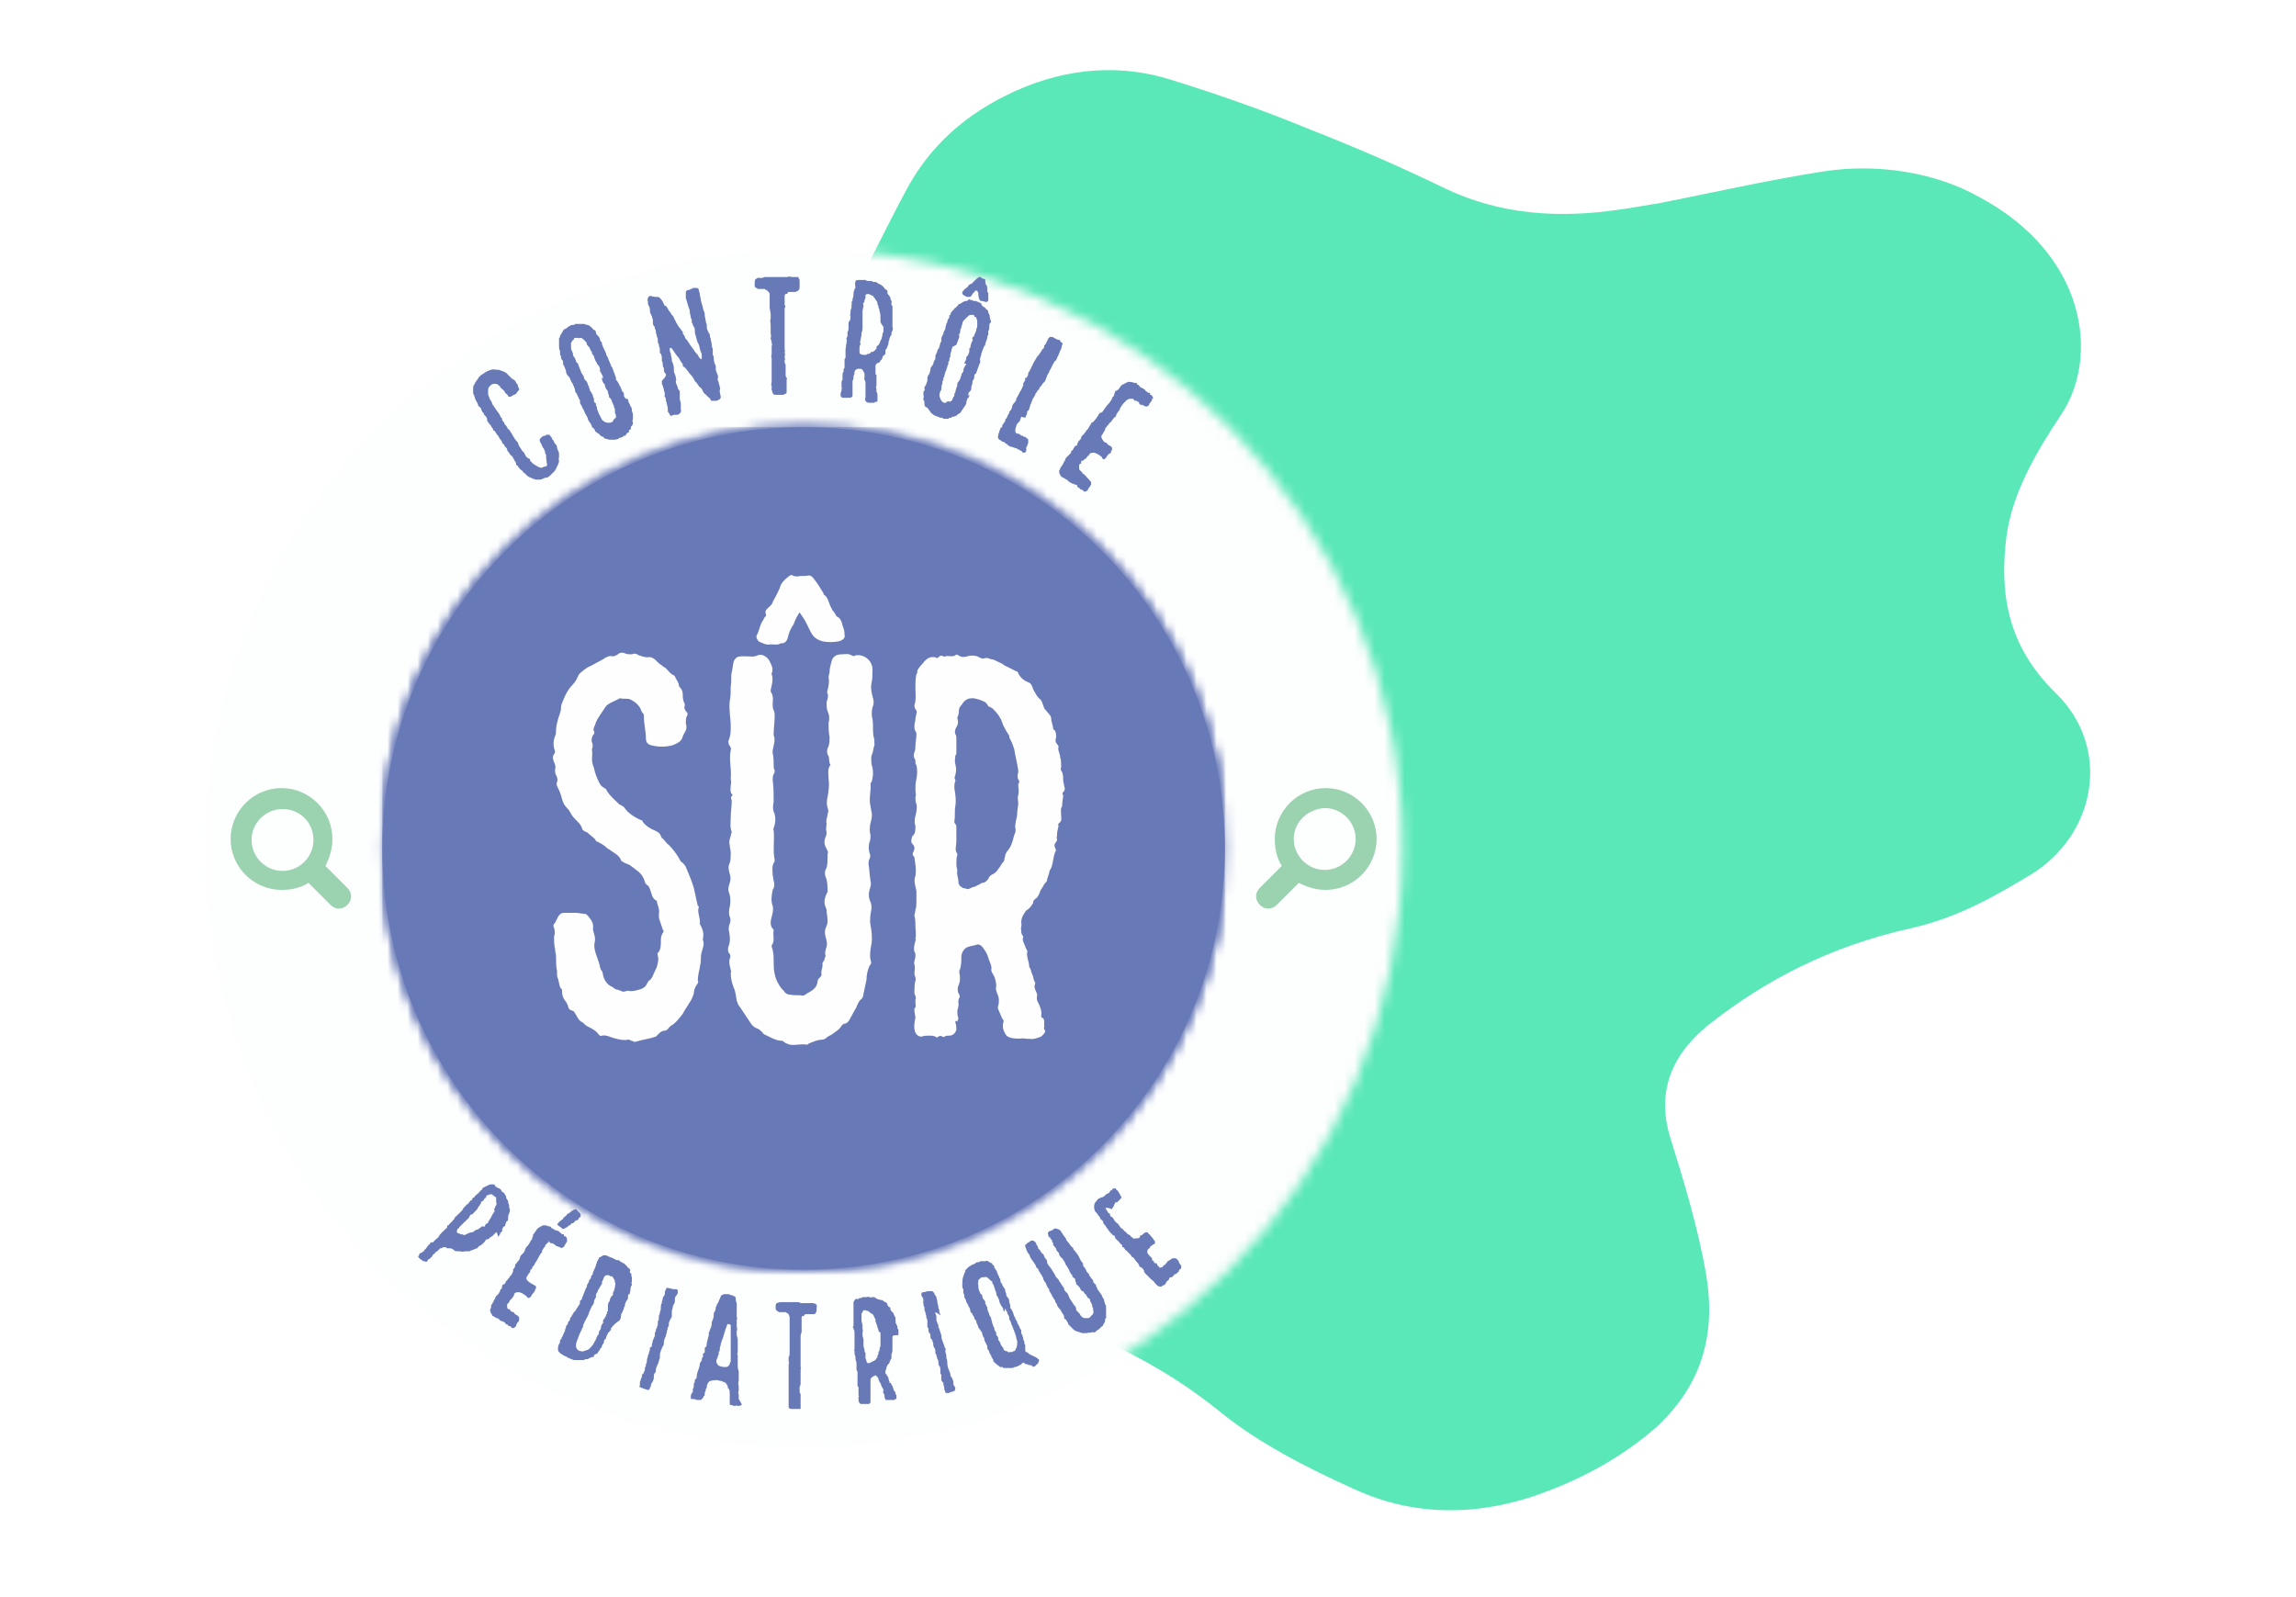
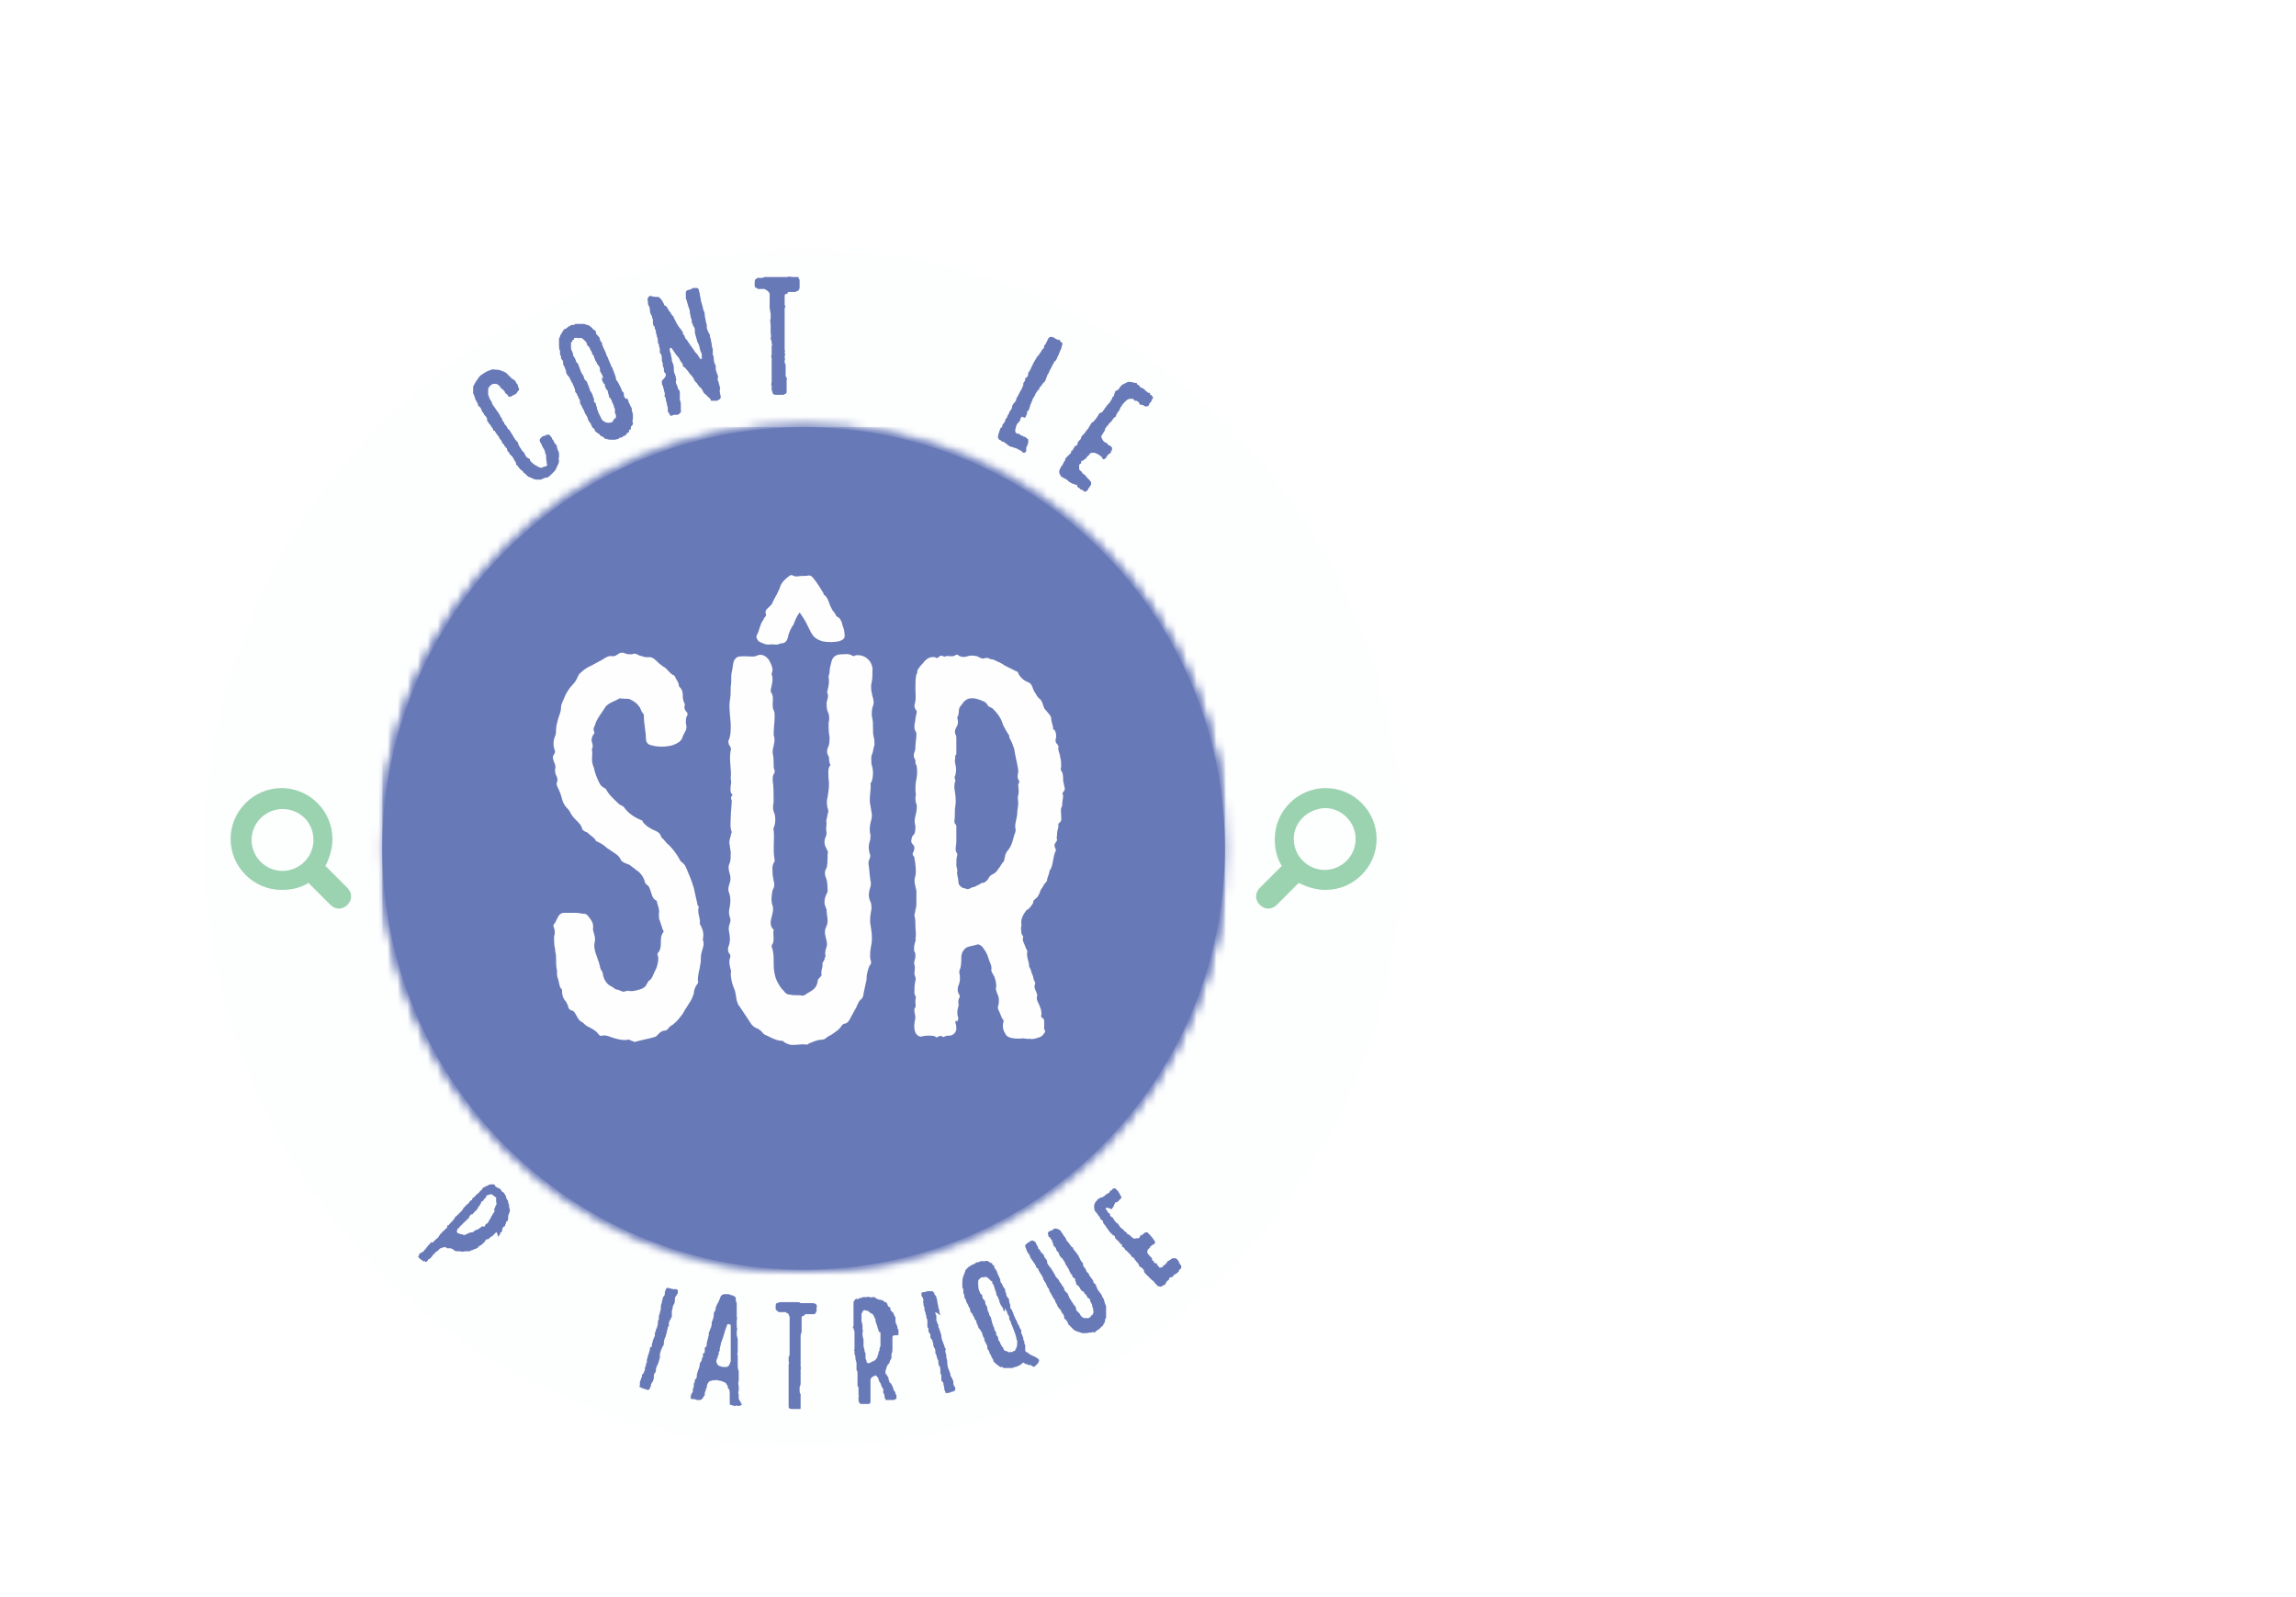
<svg xmlns="http://www.w3.org/2000/svg" version="1.1" id="Calque_1" x="0px" y="0px" viewBox="0 0 230 160" style="enable-background:new 0 0 230 160;" xml:space="preserve">
  <style type="text/css">
	.st0{fill-rule:evenodd;clip-rule:evenodd;fill:#5BE8B8;}
	.st1{filter:url(#Adobe_OpacityMaskFilter);}
	.st2{fill-rule:evenodd;clip-rule:evenodd;fill:#FFFFFF;}
	.st3{mask:url(#mask-2_1_);fill-rule:evenodd;clip-rule:evenodd;fill:#FDFEFE;}
	.st4{fill-rule:evenodd;clip-rule:evenodd;fill:#73A441;}
	.st5{fill-rule:evenodd;clip-rule:evenodd;fill:#6879B7;}
	.st6{filter:url(#Adobe_OpacityMaskFilter_1_);}
	.st7{mask:url(#mask-4_1_);fill-rule:evenodd;clip-rule:evenodd;fill:#6879B7;}
	.st8{filter:url(#Adobe_OpacityMaskFilter_2_);}
	.st9{mask:url(#mask-6_1_);fill-rule:evenodd;clip-rule:evenodd;fill:#6879B7;}
	.st10{filter:url(#Adobe_OpacityMaskFilter_3_);}
	.st11{mask:url(#mask-8_1_);fill-rule:evenodd;clip-rule:evenodd;fill:#6879B7;}
	.st12{fill-rule:evenodd;clip-rule:evenodd;fill:#FEFEFE;}
	.st13{fill-rule:evenodd;clip-rule:evenodd;fill:#9BD3B0;}
</style>
  <g id="_xD83D__xDDA5_-Desktop">
    <g id="Poupina-HP-Desktop" transform="translate(-352, -2361)">
      <g id="Engagements" transform="translate(120, 1827)">
        <g id="Group-11" transform="translate(232, 534)">
-           <path id="Fill-1-Copy-7" class="st0" d="M25.6,82.4c1.8-6.4,6.6-11.6,15.2-15.2c6.4-2.7,12.7-5.4,17.8-9.1      c11-8,19.7-17.1,25.8-27.1c2.4-3.9,4.2-7.9,6.3-11.8c2-3.8,5.1-7.2,10.2-9.7c4.9-2.4,10.4-3.3,16.1-1.6      c4.9,1.5,9.7,3.2,14.3,5.1c4.6,1.8,9.2,3.8,13.5,5.9c5.5,2.6,11.3,3,17.4,2.1c0.9-0.1,3.6-0.6,3.8-0.6      c5.6-1.1,10.8-2.3,16.5-3.2c5.6-0.9,11.4,0.1,15.7,2.5c10.9,5.8,12.1,16.1,8.3,21.8c-2.6,3.9-4.9,7.9-5.5,12.2      c-0.7,5.6,0,10.9,4.9,15.7c5.7,5.5,4.1,14.3-2.6,18.3c-3.5,2.1-7.1,4.2-11.9,5.3c-8.1,1.8-14.5,5.2-19.9,9.4      c-4.3,3.3-5.5,7.2-4.2,11.5c1.4,4.5,2.8,9.1,3.6,13.7c1,5.9-0.3,11-4.9,15.3c-2.8,2.5-6.4,4.7-10.5,6.3      c-6.7,2.7-13.5,2.9-19.8,0c-4.9-2.2-9.7-4.7-13.4-7.7c-9.7-7.9-22.2-12-37.4-13.3c-11.5-0.9-22.8-2.9-33.4-6      c-7.2-2-13.2-5.4-17.3-9.7c-2.9-3.2-5.9-6.4-7.8-9.9c-1.8-3.1-2.2-6.4-3-8.8C24.3,89.2,24.7,85.8,25.6,82.4z" />
          <g id="Group-65" transform="translate(0, 18)">
            <g id="Group-3">
              <g id="Clip-2">
						</g>
              <defs>
                <filter id="Adobe_OpacityMaskFilter" filterUnits="userSpaceOnUse" x="17.2" y="3.7" width="126.7" height="126.7">
                  <feColorMatrix type="matrix" values="1 0 0 0 0  0 1 0 0 0  0 0 1 0 0  0 0 0 1 0" />
                </filter>
              </defs>
              <mask maskUnits="userSpaceOnUse" x="17.2" y="3.7" width="126.7" height="126.7" id="mask-2_1_">
                <g class="st1">
                  <path id="path-1_1_" class="st2" d="M80.2,7C47.3,7.1,20.7,33.7,20.5,66.6l0,0v0.8c0.2,33,27,59.6,60,59.6l0,0          c33.1,0,60-26.9,60-60l0,0c0-33-26.7-59.9-59.7-60l0,0H80.2z" />
                </g>
              </mask>
              <polygon id="Fill-1" class="st3" points="17.2,130.3 143.8,130.3 143.8,3.7 17.2,3.7       " />
            </g>
            <polygon id="Fill-4" class="st4" points="80.5,67.4 80.5,67.4 80.5,66.6      " />
            <path id="Fill-5" class="st5" d="M38.3,67c0,23.3,18.9,42.2,42.2,42.2c23.3,0,42.2-18.9,42.2-42.2c0-23.3-18.9-42.2-42.2-42.2       C57.2,24.8,38.3,43.7,38.3,67" />
            <g id="Group-9" transform="translate(17.81, 17.776)">
              <g id="Clip-8">
						</g>
              <defs>
                <filter id="Adobe_OpacityMaskFilter_1_" filterUnits="userSpaceOnUse" x="-475.4" y="-3069.5" width="1075" height="5563.1">
                  <feColorMatrix type="matrix" values="1 0 0 0 0  0 1 0 0 0  0 0 1 0 0  0 0 0 1 0" />
                </filter>
              </defs>
              <mask maskUnits="userSpaceOnUse" x="-475.4" y="-3069.5" width="1075" height="5563.1" id="mask-4_1_">
                <g class="st6">
                  <path id="path-3_1_" class="st2" d="M20.5,49.2c0,23.3,18.9,42.2,42.2,42.2l0,0c23.3,0,42.2-18.9,42.2-42.2l0,0          C104.9,25.9,86,7,62.7,7l0,0C39.4,7,20.5,25.9,20.5,49.2L20.5,49.2z" />
                </g>
              </mask>
              <polygon id="Fill-7" class="st7" points="-475.4,2493.5 599.5,2493.5 599.5,-3069.5 -475.4,-3069.5       " />
            </g>
            <g id="Group-12" transform="translate(17.809, 17.777)">
              <g id="Clip-11">
						</g>
              <defs>
                <filter id="Adobe_OpacityMaskFilter_2_" filterUnits="userSpaceOnUse" x="20.5" y="-11.6" width="84.5" height="121.6">
                  <feColorMatrix type="matrix" values="1 0 0 0 0  0 1 0 0 0  0 0 1 0 0  0 0 0 1 0" />
                </filter>
              </defs>
              <mask maskUnits="userSpaceOnUse" x="20.5" y="-11.6" width="84.5" height="121.6" id="mask-6_1_">
                <g class="st8">
                  <path id="path-5_1_" class="st2" d="M20.5,49.2c0,23.3,18.9,42.2,42.2,42.2l0,0c23.3,0,42.2-18.9,42.2-42.2l0,0          C104.9,25.9,86,7,62.7,7l0,0C39.4,7,20.5,25.9,20.5,49.2L20.5,49.2z" />
                </g>
              </mask>
              <polygon id="Fill-10" class="st9" points="20.5,110 104.9,110 104.9,-11.6 20.5,-11.6       " />
            </g>
            <g id="Group-15" transform="translate(17.809, 17.777)">
              <g id="Clip-14">
						</g>
              <defs>
                <filter id="Adobe_OpacityMaskFilter_3_" filterUnits="userSpaceOnUse" x="20.5" y="7" width="84.4" height="84.5">
                  <feColorMatrix type="matrix" values="1 0 0 0 0  0 1 0 0 0  0 0 1 0 0  0 0 0 1 0" />
                </filter>
              </defs>
              <mask maskUnits="userSpaceOnUse" x="20.5" y="7" width="84.4" height="84.5" id="mask-8_1_">
                <g class="st10">
                  <path id="path-7_1_" class="st2" d="M20.5,49.2c0,23.3,18.9,42.2,42.2,42.2l0,0c23.3,0,42.2-18.9,42.2-42.2l0,0          C104.9,25.9,86,7,62.7,7l0,0C39.4,7,20.5,25.9,20.5,49.2L20.5,49.2z" />
                </g>
              </mask>
              <polygon id="Fill-13" class="st11" points="20.5,91.5 104.9,91.5 104.9,7 20.5,7       " />
            </g>
            <g id="Group-64" transform="translate(2.701, 2.75)">
              <path id="Fill-16" class="st5" d="M52.8,23.5c0,0.1,0.1,0.2,0.2,0.3c0.1,0.1,0.1,0.2,0.1,0.3c0,0.1,0.1,0.2,0.1,0.3        c0.1,0.1,0.1,0.3,0.1,0.4l0,0.2c0,0,0,0.1,0,0.1c-0.1,0.1,0,0.2,0,0.3c0,0.2-0.1,0.4-0.2,0.6L53,26.2c0,0.1-0.1,0.1-0.1,0.2        l-0.1,0.1c-0.1,0.1-0.2,0.2-0.3,0.3c-0.1,0.1-0.2,0.2-0.4,0.3L52,27.1c-0.2,0-0.4,0.2-0.6,0.2c-0.1,0-0.2,0-0.3,0        c-0.1,0-0.2,0-0.4-0.1c-0.1,0-0.2-0.1-0.2-0.1c-0.1,0-0.3-0.1-0.4-0.2c-0.1-0.1-0.1-0.1-0.2-0.2c-0.1-0.1-0.2-0.1-0.2-0.2        c0,0,0,0-0.1-0.1c-0.2-0.1-0.3-0.3-0.4-0.4c0-0.1-0.1-0.1-0.2-0.2l0-0.1c0-0.2-0.2-0.3-0.2-0.4c0,0,0,0,0,0        c-0.1-0.2-0.2-0.4-0.4-0.5c0-0.1-0.1-0.1-0.1-0.2c-0.1-0.1-0.2-0.2-0.2-0.3c0-0.1,0-0.1-0.1-0.2c-0.1-0.1-0.2-0.2-0.2-0.3        l-0.1-0.1c0,0-0.1,0-0.1-0.1c0-0.2-0.2-0.3-0.3-0.5c0-0.1-0.1-0.2-0.2-0.3l-0.2-0.3c0-0.1-0.1-0.1-0.1-0.1        c-0.1,0-0.1-0.1-0.1-0.1c0-0.1-0.1-0.2-0.1-0.2c-0.1-0.1-0.1-0.2-0.2-0.3c-0.1-0.1-0.2-0.2-0.2-0.3c-0.1,0-0.1-0.1-0.1-0.1        c0,0,0-0.1,0-0.1c0-0.2-0.1-0.3-0.2-0.4c0,0-0.1-0.1-0.1-0.1c0-0.1-0.1-0.2-0.1-0.2c0,0,0,0,0,0c-0.1-0.1-0.2-0.3-0.2-0.4        c-0.1-0.1-0.1-0.2-0.2-0.2c0,0,0-0.1-0.1-0.1c0-0.2-0.1-0.3-0.2-0.5c-0.1-0.1-0.1-0.3-0.2-0.5c0-0.1,0-0.1-0.1-0.2        c0-0.1,0-0.1,0-0.2c0-0.1,0-0.3,0-0.4c0-0.1,0-0.2,0.1-0.3l0.1-0.2c0.1-0.2,0.3-0.4,0.4-0.6c0.1-0.1,0.2-0.2,0.4-0.3        c0.1-0.1,0.3-0.2,0.5-0.3c0.1,0,0.2-0.1,0.3-0.1c0,0,0,0,0,0c0.2-0.1,0.4,0,0.7,0c0,0,0,0,0.1,0c0.2,0.1,0.3,0.1,0.5,0.2        c0.1,0,0.1,0.1,0.2,0.1c0.1,0.1,0.1,0.1,0.2,0.2c0,0,0.1,0.1,0.1,0.1l0.3,0.3c0.1,0,0.1,0.1,0.2,0.1c0.1,0.1,0.2,0.2,0.2,0.3        c0.1,0.1,0.2,0.2,0.2,0.4c0,0.1,0.1,0.1,0.1,0.2c0,0.1,0,0.2-0.1,0.2L49,18.7c-0.1,0-0.1,0.1-0.2,0.1c-0.1,0-0.1,0.1-0.2,0.1        l0,0c-0.1,0.1-0.2,0.1-0.3,0.1c0,0-0.1,0-0.1-0.1c-0.1-0.1-0.1-0.2-0.2-0.2c0,0-0.1-0.1-0.1-0.1c0-0.1-0.1-0.2-0.2-0.3        c-0.1-0.1-0.3-0.2-0.3-0.3c0-0.1-0.1-0.1-0.1-0.1l-0.1-0.1c-0.1-0.1-0.3-0.1-0.4-0.1c-0.2,0-0.3,0.1-0.4,0.2        c-0.1,0.1-0.2,0.2-0.2,0.4c0,0.2,0,0.3,0,0.5c0.1,0.2,0.1,0.3,0.2,0.5c0.1,0.1,0.2,0.3,0.2,0.4c0.1,0.2,0.3,0.4,0.4,0.6        c0.1,0.1,0.2,0.3,0.3,0.4l0.1,0.2c0,0.1,0.1,0.1,0.1,0.2c0.1,0,0.1,0.1,0.1,0.2c0,0.1,0.1,0.1,0.1,0.2c0,0,0.1,0,0.1,0.1        c0,0.1,0.1,0.2,0.2,0.3c0.1,0.1,0.1,0.3,0.3,0.4c0.1,0.1,0.1,0.2,0.2,0.3c0.1,0.2,0.2,0.3,0.3,0.5l0,0        c0.1,0.2,0.3,0.4,0.4,0.5l0,0.1c0.1,0.3,0.3,0.5,0.4,0.7c0,0,0.1,0.1,0.1,0.1c0,0,0.1,0.1,0.1,0.1c0.1,0.2,0.2,0.5,0.5,0.6        c0.1,0,0.1,0.1,0.1,0.2l0.3,0.3c0.1,0.1,0.2,0.1,0.3,0.2c0.1,0,0.1,0.1,0.2,0.1l0.2,0.1c0.1,0,0.2,0,0.2,0        c0.1,0,0.1-0.1,0.2-0.1c0,0,0.1,0,0.1,0c0.1,0,0.1-0.1,0.2-0.1l0-0.1C52,25.2,52,25,52,24.8c-0.1-0.1-0.1-0.2-0.1-0.3        c-0.1-0.2-0.1-0.3-0.2-0.4c-0.1-0.1-0.1-0.3-0.2-0.4c0-0.1-0.1-0.1-0.1-0.2c-0.1-0.2,0-0.3,0.1-0.4c0.1-0.1,0.2-0.2,0.4-0.2        c0.1,0,0.1-0.1,0.1-0.1c0.1,0,0.2,0,0.3,0c0,0,0.1,0,0.1,0.1c0.1,0.1,0.2,0.2,0.2,0.3c0,0,0,0.1,0.1,0.1        C52.7,23.2,52.7,23.4,52.8,23.5" />
              <path id="Fill-18" class="st5" d="M57.7,17.1c0-0.2-0.1-0.3-0.2-0.5c0-0.1-0.1-0.1-0.1-0.2c0-0.1,0-0.1,0-0.1c0,0,0,0,0-0.1        c0-0.1-0.1-0.3-0.2-0.4c0,0-0.1-0.1-0.1-0.1c0-0.1,0-0.1,0-0.1c-0.2-0.2-0.2-0.4-0.3-0.6c0-0.1,0-0.1-0.1-0.2        c-0.1-0.1-0.1-0.1-0.1-0.2c0-0.1,0-0.1-0.1-0.2l-0.1-0.2c0-0.1-0.1-0.2-0.2-0.3c0,0-0.1-0.1-0.1-0.1c0-0.2-0.1-0.3-0.2-0.4        c-0.1-0.1-0.3-0.3-0.4-0.3c0,0-0.1,0-0.1,0c-0.1,0-0.1,0.1-0.2,0c-0.1,0-0.1,0-0.2,0l-0.1,0c-0.1,0-0.1,0-0.1,0.1        c0,0,0,0.1-0.1,0.1c-0.1,0.1-0.1,0.2-0.2,0.3c0,0.1,0,0.3,0,0.4c0,0.2,0,0.3,0.1,0.4c0,0.1,0.1,0.2,0.1,0.3c0,0,0,0,0,0.1        c0,0.1,0.1,0.2,0.1,0.2c0.1,0.1,0.1,0.2,0.2,0.4c0,0.1,0,0.1,0.1,0.2c0,0,0.1,0,0.1,0.1c0.1,0.3,0.2,0.5,0.3,0.8l0.1,0.2        c0.1,0.1,0.2,0.3,0.2,0.4c0,0.1,0.1,0.2,0.2,0.3c0,0,0.1,0.1,0.1,0.1c0,0.1,0.1,0.2,0.1,0.3c0,0.1,0.1,0.1,0.1,0.2        c0,0,0,0,0,0.1c0.1,0.1,0.1,0.2,0.1,0.3l0.1,0.1c0.1,0.2,0.2,0.3,0.2,0.5c0,0,0,0,0,0c0.1,0.1,0.1,0.2,0.1,0.4        c0,0.1,0,0.1,0.1,0.2c0.1,0,0.1,0.1,0.1,0.2c0,0.1,0.1,0.2,0.1,0.3l0,0.1c0.1,0.2,0.1,0.3,0.2,0.5c0,0.1,0.1,0.1,0.1,0.2        l0.2,0.4c0,0,0,0,0,0c0.2,0.2,0.4,0.3,0.6,0.3c0,0,0,0,0.1,0c0.1,0,0.1,0,0.1,0c0.1,0,0.2-0.1,0.3-0.1c0,0,0-0.1,0-0.1        c0,0,0,0,0,0c0.1-0.1,0.1-0.2,0.3-0.3c0,0,0,0,0,0c0-0.1,0-0.2,0-0.3l0,0c-0.1-0.1-0.1-0.2-0.1-0.3c0,0,0,0,0-0.1        c0-0.1,0-0.1,0-0.2c-0.1-0.1-0.1-0.2-0.1-0.2c0-0.1,0-0.1,0-0.1c-0.1-0.1-0.1-0.3-0.2-0.4c0-0.1-0.1-0.3-0.2-0.4        c-0.1,0-0.1-0.1-0.1-0.2c0-0.1-0.1-0.2-0.1-0.4c0-0.1-0.1-0.2-0.2-0.3c0-0.1-0.1-0.2-0.1-0.3c0-0.1,0-0.2-0.1-0.2        c-0.1-0.2-0.2-0.3-0.2-0.5c0-0.1,0-0.1-0.1-0.2C57.7,17.2,57.7,17.2,57.7,17.1 M60.2,19.3c0.1,0.1,0,0.2,0.1,0.3        c0.1,0.1,0.1,0.3,0.2,0.4c0.1,0.1,0.1,0.3,0.1,0.4c0,0.1,0.1,0.2,0.1,0.4c0,0.1,0,0.3,0,0.4c0,0.1-0.1,0.2,0,0.4        c0,0.1,0,0.1,0,0.1c0,0.1-0.1,0.2-0.2,0.3l0,0.1c0,0.1,0,0.2-0.1,0.2c-0.1,0-0.1,0.1-0.1,0.2c0,0,0,0.1-0.1,0.1        c-0.1,0-0.1,0.1-0.2,0.2c0,0.1-0.1,0.1-0.1,0.1c0,0-0.1,0-0.1,0c-0.1,0.1-0.2,0.2-0.4,0.2c-0.1,0-0.1,0.1-0.1,0.1        c-0.1,0-0.3,0.1-0.4,0.1c-0.2,0-0.3,0-0.5,0c-0.2,0-0.3-0.1-0.5-0.1L57.7,23c-0.1,0-0.3-0.1-0.4-0.3c-0.1,0-0.2-0.1-0.3-0.2        c-0.1,0-0.1-0.1-0.1-0.1c0-0.1-0.1-0.2-0.2-0.3c-0.1,0-0.1-0.1-0.1-0.1c0-0.1-0.1-0.2-0.1-0.2c0-0.1,0-0.1-0.1-0.2        c-0.1-0.1-0.1-0.2-0.2-0.3c0-0.2-0.1-0.3-0.2-0.5c0-0.1-0.1-0.1-0.1-0.1c0,0,0-0.1,0-0.1c-0.1-0.1-0.1-0.3-0.2-0.4        c-0.1-0.1-0.1-0.3-0.2-0.4c-0.1-0.1-0.1-0.2-0.1-0.3c0,0,0-0.1,0-0.1c0-0.1-0.1-0.2-0.1-0.2c-0.1-0.2-0.1-0.3-0.2-0.4        c0-0.1,0-0.1-0.1-0.2c-0.1-0.1-0.1-0.2-0.1-0.3c0-0.1-0.1-0.2-0.1-0.3c0-0.1-0.1-0.1-0.1-0.2c0,0,0-0.1-0.1-0.2l-0.2-0.4        c0-0.1-0.1-0.2-0.2-0.3c-0.1-0.1-0.2-0.3-0.2-0.4c0,0,0,0,0-0.1c-0.1-0.2-0.1-0.3-0.2-0.5c0,0,0,0,0,0        c-0.1-0.1-0.1-0.2-0.1-0.4c0-0.1,0-0.1-0.1-0.2c-0.1-0.1-0.1-0.2-0.1-0.3c0-0.1-0.1-0.2-0.1-0.3c0-0.1,0-0.1,0-0.2        c0,0,0-0.1,0-0.1c-0.1-0.2-0.1-0.3-0.1-0.5c0-0.1,0-0.1,0-0.2c0,0,0-0.1,0-0.1c0-0.1,0-0.3,0-0.4c0,0,0-0.1,0-0.1        c0.1,0,0.1-0.1,0.1-0.2c0.1-0.2,0.2-0.3,0.3-0.5c0-0.1,0.1-0.1,0.1-0.1c0-0.1,0.1-0.1,0.1-0.1c0.1,0,0.2-0.1,0.3-0.2        c0.1,0,0.1-0.1,0.2-0.1c0,0,0,0,0,0c0.1-0.1,0.2-0.1,0.3-0.1c0.1,0,0.2,0,0.2-0.1c0,0,0.1,0,0.1,0c0.1,0,0.1,0,0.2,0        c0.1,0,0.2,0,0.4,0c0.1,0,0.2,0,0.2,0c0.1,0,0.2,0.1,0.3,0.1l0,0c0.2,0,0.4,0.2,0.6,0.4c0,0,0,0.1,0.1,0.1        c0.1,0,0.2,0.1,0.2,0.3c0,0.1,0.1,0.2,0.2,0.3c0.1,0.1,0.2,0.2,0.2,0.4c0,0.1,0.1,0.1,0.1,0.2c0.1,0,0.1,0.1,0.1,0.2        c0,0.1,0.1,0.2,0.1,0.3l0.2,0.4c0,0.1,0.1,0.2,0.1,0.2c0,0.2,0.1,0.3,0.2,0.5c0,0.1,0.1,0.2,0.1,0.3c0.1,0.1,0.1,0.3,0.2,0.4        c0,0.1,0,0.2,0.1,0.2c0,0,0,0,0,0c0.1,0.3,0.2,0.5,0.3,0.8c0,0.1,0.1,0.2,0.1,0.3c0,0,0,0.1,0,0.1c0,0.1,0,0.1,0.1,0.2        c0.1,0.1,0.1,0.2,0.2,0.3c0,0.1,0.1,0.2,0.2,0.4c0,0.1,0.1,0.2,0.1,0.3c0,0,0,0.1,0.1,0.1c0.1,0.1,0.1,0.2,0.1,0.3        c0,0.1,0,0.1,0,0.1c0,0.1,0.1,0.2,0.2,0.3C60.2,19.2,60.2,19.2,60.2,19.3" />
              <path id="Fill-20" class="st5" d="M68,11.4c0,0.2,0.1,0.3,0.1,0.4c0,0.1,0,0.1,0,0.2c0,0.2,0.1,0.4,0.2,0.6c0,0,0,0.1,0.1,0.1        c0,0.2,0,0.3,0.1,0.5c0,0.2,0.1,0.4,0.1,0.6c0,0.1,0,0.2,0.1,0.4c0,0.1,0,0.1,0,0.2c0,0.1,0,0.2,0,0.3c0,0,0,0.1,0,0.1        c0.1,0.1,0.1,0.3,0.1,0.4c0,0.3,0.1,0.5,0.2,0.7c0,0.1,0,0.1,0,0.2c0,0.1,0,0.1,0,0.2c0.1,0.2,0.1,0.4,0.2,0.5        c0,0,0,0.1,0,0.1c0,0.1,0.1,0.1,0,0.2c0,0.1,0,0.1,0,0.2c0,0.1,0.1,0.2,0.1,0.3c0,0.1,0.1,0.3,0.1,0.4c0,0.1,0.1,0.2,0,0.3        c0,0.1,0,0.1,0,0.2l0.1,0.5c0,0.1,0,0.2-0.2,0.3c-0.1,0-0.1,0.1-0.2,0.1c-0.1,0-0.2,0-0.3,0c0,0-0.1,0-0.1,0l-0.1,0        c-0.1,0-0.1,0-0.1-0.1c-0.1-0.2-0.3-0.3-0.4-0.4c0-0.1-0.1-0.1-0.2-0.2c0,0,0,0-0.1-0.1c-0.1-0.2-0.2-0.4-0.3-0.5        c-0.1-0.1-0.2-0.1-0.2-0.2c-0.1-0.1-0.1-0.1-0.2-0.3c0,0-0.1,0-0.1-0.1c-0.1,0-0.1-0.1-0.1-0.1c-0.1-0.2-0.2-0.4-0.4-0.6        l-0.1-0.1c0,0,0-0.1-0.1-0.1c0-0.1-0.1-0.2-0.2-0.3c-0.1-0.1-0.1-0.2-0.2-0.2c0-0.1-0.1-0.1-0.1-0.1c-0.1,0-0.1-0.1-0.1-0.2        c0-0.1-0.1-0.2-0.1-0.2c-0.1-0.1-0.2-0.3-0.3-0.5c-0.2-0.2-0.4-0.5-0.6-0.8c-0.1-0.1-0.1-0.2-0.2-0.2c-0.1,0-0.1,0-0.1,0.1        c0,0.1,0,0.2,0,0.2c0,0.1,0.1,0.2,0.1,0.3c0,0.2,0.1,0.4,0.1,0.6c0,0,0,0.1,0,0.1c0.1,0.2,0.2,0.5,0.2,0.7c0,0,0,0,0,0.1        c0,0.2,0,0.4,0.1,0.5c0,0.1,0.1,0.2,0.1,0.4c0,0.1,0.1,0.2,0,0.3l0,0c0,0.1,0,0.3,0.1,0.4c0,0.1,0.1,0.2,0.1,0.3        c0,0.1,0,0.1,0.1,0.2c0.1,0.1,0.1,0.2,0.1,0.4c0,0.1,0,0.2,0,0.3c0,0,0,0.1,0,0.2c0,0.2,0.1,0.3,0.1,0.5c0,0.1,0,0.1,0,0.2        c0,0.1,0,0.3,0,0.4c0.1,0.2-0.1,0.4-0.3,0.5c-0.1,0-0.1,0-0.1,0c0,0-0.1,0-0.1,0c-0.1,0-0.3,0-0.4,0.1c-0.1,0-0.2,0-0.2-0.1        c0-0.1-0.1-0.1-0.1-0.2c0,0-0.1-0.1-0.1-0.1c0-0.1,0-0.2,0-0.3c0-0.2-0.1-0.4-0.1-0.5c0-0.1-0.1-0.3-0.1-0.4        c0-0.1,0-0.2-0.1-0.3c0-0.1-0.1-0.1,0-0.2c0-0.1,0-0.1,0-0.1c0-0.1-0.1-0.3-0.1-0.4c0-0.1-0.1-0.3-0.1-0.4        c-0.1-0.1-0.1-0.2-0.1-0.4c0,0,0-0.1,0-0.1C64,17,64,16.9,64,16.8c0-0.1,0-0.1-0.1-0.2c-0.1-0.1-0.1-0.2-0.1-0.4        c0-0.1,0-0.1,0-0.1c-0.1-0.1-0.1-0.1-0.1-0.2c0-0.2,0-0.3-0.1-0.5c0-0.1,0-0.1,0-0.2c0-0.2,0-0.3-0.1-0.5c0,0-0.1-0.1-0.1-0.1        c0-0.1,0-0.1,0-0.2c0-0.1,0-0.1,0-0.2c0-0.1-0.1-0.2-0.1-0.4c0-0.1,0-0.1-0.1-0.2c0-0.1,0-0.1,0-0.2c0-0.1,0-0.3-0.1-0.4        c0,0,0-0.1,0-0.1c0-0.1-0.1-0.2-0.1-0.4c0-0.1,0-0.2-0.1-0.3c0-0.1,0-0.2-0.1-0.3c-0.1-0.1-0.1-0.2-0.1-0.4c0-0.1,0-0.1,0-0.2        c0-0.1-0.1-0.2-0.1-0.4l0,0c-0.1-0.1-0.1-0.1-0.1-0.2l0,0c-0.1-0.1-0.1-0.3-0.1-0.4c0-0.1,0-0.2-0.1-0.4        c-0.1-0.1-0.1-0.3-0.1-0.4c0,0,0,0,0-0.1c-0.1-0.1,0-0.2,0-0.3c0.1-0.2,0.2-0.2,0.3-0.2C62.8,9,63,9,63.2,9        c0.1,0,0.1,0,0.2,0.1c0.1,0.1,0.2,0.2,0.3,0.4c0,0.1,0.1,0.1,0.1,0.2c0,0.1,0.1,0.2,0.2,0.2c0,0,0,0,0.1,0.1        c0.1,0.2,0.2,0.4,0.4,0.6c0,0,0,0,0,0c0,0.1,0.1,0.2,0.2,0.3c0.1,0.1,0.1,0.2,0.2,0.4c0,0,0.1,0.1,0.1,0.2        c0.1,0.2,0.2,0.3,0.3,0.5c0,0,0.1,0.1,0.1,0.1c0,0,0,0.1,0.1,0.1c0,0,0,0,0,0c0,0.1,0.1,0.2,0.2,0.3c0,0,0,0,0,0.1        c0,0.1,0,0.1,0.1,0.2c0.1,0.1,0.1,0.3,0.2,0.4c0,0,0.1,0.1,0.1,0.1c0.1,0.1,0.1,0.2,0.2,0.3c0.1,0.1,0.1,0.2,0.2,0.3        c0.1,0.1,0.2,0.3,0.3,0.4c0.1,0.2,0.2,0.3,0.4,0.5c0,0.1,0.1,0.1,0.1,0.2c0.1,0.1,0.1,0.2,0.2,0.2c0.1,0.1,0.1,0,0.1-0.1        c0-0.1,0-0.1,0-0.2c0-0.1,0-0.3-0.1-0.4c-0.1-0.2-0.1-0.5-0.2-0.7c0-0.1-0.1-0.2-0.1-0.2l-0.1-0.3c0-0.1-0.1-0.3-0.1-0.4        c-0.1-0.2-0.1-0.4-0.1-0.6c0-0.1,0-0.2-0.1-0.3c0-0.1-0.1-0.1-0.1-0.2c0-0.1,0-0.1-0.1-0.2c0,0,0-0.1,0-0.1        c0-0.1,0-0.3-0.1-0.4c0-0.2-0.1-0.4-0.1-0.6c0-0.1,0-0.2-0.1-0.4c-0.1-0.3-0.2-0.7-0.3-1C66,8.9,66,8.7,66,8.6        c0-0.1,0-0.2,0.2-0.3c0.1,0,0.2,0,0.3-0.1c0.1,0,0.1,0,0.2-0.1c0.1,0,0.2,0,0.2,0l0.2,0c0.1,0,0.2,0.1,0.2,0.2        c0,0.1,0.1,0.3,0.1,0.4c0,0.2,0.1,0.4,0.1,0.6c0,0.1,0.1,0.3,0.1,0.4l0,0c0.1,0.2,0.1,0.5,0.2,0.7c0.1,0.2,0.1,0.3,0.1,0.5        L68,11.4z" />
              <path id="Fill-22" class="st5" d="M77.4,7.9c0,0.2,0,0.4-0.2,0.5c0,0-0.1,0-0.2,0.1c-0.1,0-0.2,0-0.3,0c-0.1,0-0.3,0-0.4,0        c0,0-0.1,0-0.1,0.1c0,0.1-0.1,0.1-0.2,0.1c-0.1,0.1-0.1,0.1-0.1,0.2c0,0.2,0,0.3,0,0.5c0,0,0,0.1,0,0.1c0,0.1,0,0.1,0,0.2        c0,0.1,0,0.1,0,0.1c0.1,0.1,0.1,0.2,0,0.3c0,0,0,0.1,0,0.2c0,0.1,0,0.2,0,0.3l0,0.3c0,0.1,0,0.2,0,0.3c0,0.1,0,0.2,0,0.3        c0,0.1,0,0.1,0,0.2c0,0.1,0,0.2,0,0.3l0,0.1c0,0.1,0,0.2,0,0.2c0,0.1,0,0.2,0,0.2c0,0,0,0.1,0,0.1c0,0.1,0,0.2,0,0.3l0,0        c0,0.1,0,0.2,0,0.4c0,0.1,0,0.1,0,0.2c0,0,0,0.1,0,0.1c0,0.1,0,0.2,0,0.3c0,0.1,0,0.2,0,0.3c0,0,0,0.1,0,0.1        c0.1,0.1,0,0.2,0,0.2c0,0,0,0.1,0,0.1c0.1,0.1,0,0.3,0,0.4c0,0,0,0.1,0,0.1c0.1,0.1,0,0.2,0,0.3c0,0.1,0,0.1,0,0.2        c0.1,0.1,0.1,0.2,0.1,0.3c0,0.1,0,0.3,0,0.4l0,0.5c0,0.1,0,0.2,0.1,0.3c0.1,0.1,0,0.1,0,0.2c0,0,0,0.1,0,0.1        c0,0.1,0,0.3,0,0.4c0,0.1,0,0.1,0,0.2c0,0.1,0,0.2,0,0.3l0,0.2c0,0.1,0,0.1-0.1,0.2c0,0-0.1,0-0.2,0.1c-0.1,0-0.1,0-0.2,0        c-0.1,0-0.1,0-0.2,0c-0.1,0-0.2,0-0.4,0c-0.2,0-0.3-0.1-0.3-0.2l-0.1-0.3c0-0.1,0-0.2,0-0.3c0,0,0-0.1,0-0.1        c-0.1-0.1,0-0.3,0-0.4c0-0.1,0-0.1,0-0.2c0,0,0-0.1,0-0.1c0-0.2,0-0.4,0-0.6c0-0.1,0-0.3,0-0.4c0-0.2,0-0.4,0-0.7l0-0.1        c0-0.1,0-0.2,0-0.2c0,0,0-0.1,0-0.1c-0.1-0.1,0-0.2,0-0.4c0,0,0-0.1,0-0.1c0,0,0-0.1,0-0.2c0-0.1,0-0.2,0-0.4c0,0,0-0.1,0-0.1        c0.1-0.1,0-0.2,0-0.3c0-0.1,0-0.2-0.1-0.4l0-0.1c0.1-0.2,0-0.3,0-0.5c0-0.3,0-0.5,0-0.8c0-0.2-0.1-0.4,0-0.6c0,0,0-0.1,0-0.1        c0-0.1,0-0.1,0-0.2c0-0.1,0-0.1,0-0.2l-0.1-0.6l0-0.1c0-0.1,0-0.2,0-0.4l0-0.2c0-0.2,0-0.4,0-0.7c0-0.1-0.1-0.2-0.2-0.3        c-0.1-0.1-0.2-0.1-0.3-0.2l-0.2,0c-0.1,0-0.2,0-0.2,0c0,0-0.1,0-0.2,0c-0.1,0-0.1,0-0.2-0.1c-0.1,0-0.2-0.1-0.2-0.2        c0-0.1,0-0.2,0-0.2c0-0.1,0-0.1,0-0.1c0-0.1,0-0.3,0.1-0.4c0,0,0,0,0,0c0.1,0,0.2-0.2,0.4-0.1c0.2,0,0.3,0,0.5-0.1        c0.1,0,0.1,0,0.2,0c0.1,0,0.2,0,0.3,0l0.2,0c0.1,0,0.1,0,0.2,0c0.1,0,0.2,0,0.3,0c0,0,0.1,0,0.2,0c0.1,0,0.2,0,0.3,0        c0.1,0,0.1,0,0.2,0c0.1,0,0.1,0,0.1,0c0.1,0,0.2,0,0.3,0c0.1-0.1,0.3,0,0.5,0c0.1,0,0.2,0,0.2,0c0.1,0,0.2,0,0.3,0        c0.1,0,0.1,0,0.1,0.1c0,0.1,0.1,0.1,0.1,0.2c0,0.1,0,0.1,0,0.2C77.4,7.8,77.4,7.8,77.4,7.9" />
-               <path id="Fill-24" class="st5" d="M85.5,11.5c0-0.1,0-0.2,0-0.3l0-0.1c0-0.2,0-0.4-0.1-0.7c0-0.1,0-0.2-0.1-0.3        c0,0,0-0.1,0-0.1c0,0,0-0.1,0-0.1c-0.1-0.1-0.1-0.2-0.1-0.2c0-0.1,0-0.2-0.1-0.3c-0.1-0.1-0.1-0.2-0.2-0.3l-0.1-0.1        c0-0.1,0-0.1-0.1-0.1c-0.1-0.1-0.2-0.1-0.4-0.2c-0.1,0-0.2,0-0.3,0.1C84,8.9,84,9,84,9c0,0,0,0,0,0c0,0.1,0,0.2-0.1,0.3l0,0        c0,0.1,0,0.2-0.1,0.3c0,0-0.1,0.1,0,0.2c0,0,0,0.1,0,0.1l-0.1,0.5c0,0,0,0,0,0.1c0,0.1,0,0.2,0,0.3c0,0.1,0,0.2,0,0.3        c0,0,0,0.1,0,0.2l0,0c0,0.1,0,0.1,0,0.2c0,0.2,0,0.4,0,0.6c0,0.1,0,0.3-0.1,0.5c0,0,0,0.1,0,0.1c0,0,0,0.1,0,0.1l-0.1,0.5        c0,0.1-0.1,0.2,0,0.4l0,0c0,0.1-0.1,0.2-0.1,0.3c0,0.1,0,0.1,0,0.2c0,0.1,0,0.2,0,0.3c0,0.1,0,0.2,0.1,0.2        c0,0.1,0.1,0,0.2,0.1c0.1,0,0.2,0,0.3,0c0.1,0,0.1,0,0.2-0.1c0,0,0,0,0.1,0c0.1,0,0.2-0.1,0.2-0.1c0-0.1,0.1-0.1,0.2-0.1        c0.1,0,0.1-0.1,0.2-0.1c0.1-0.1,0.1-0.2,0.2-0.2c0,0,0,0,0-0.1c0,0,0-0.1,0-0.1c0,0,0-0.1,0.1-0.1l0.1-0.1        c0.1-0.1,0.1-0.2,0.2-0.4c0-0.1,0.1-0.1,0.1-0.2l0,0c0-0.1,0.1-0.3,0.1-0.4c0-0.1,0-0.2,0.1-0.3c0-0.1,0-0.2,0-0.2        c0-0.1,0-0.2,0-0.3C85.5,11.6,85.5,11.5,85.5,11.5 M86.7,12.4L86.7,12.4c-0.1,0.1-0.1,0.2-0.1,0.3c0,0.1,0,0.2-0.1,0.2l0,0        c0,0.1-0.1,0.2-0.1,0.3c0,0.1-0.1,0.1,0,0.2c0,0,0,0,0,0c-0.1,0-0.1,0.1-0.1,0.2c0,0.1,0,0.1,0,0.1c-0.1,0.2-0.1,0.3-0.2,0.5        c0,0-0.1,0.1-0.1,0.1L86,14.6c0,0,0,0.1,0,0.1c-0.1,0.1-0.1,0.1-0.2,0.2c-0.1,0-0.1,0.1-0.1,0.2c0,0.1-0.1,0.1-0.1,0.2        c0,0-0.1,0-0.1,0.1l0,0c-0.1,0.1-0.1,0.2-0.2,0.2c0,0,0,0-0.1,0c-0.1,0.1-0.2,0.2-0.2,0.3c0,0.1,0,0.1,0,0.2        c0,0.1,0,0.1,0,0.2c0,0,0,0,0,0.1c0,0.1,0,0.2,0,0.2c0,0.1,0,0.2,0.1,0.2c0,0,0,0,0,0c0,0.2,0,0.3,0,0.5c0,0.1,0,0.1,0,0.2        l0,0.2c0,0.1,0,0.1,0,0.2l0,0c-0.1,0.1,0,0.2,0,0.4l0,0c0,0.1,0,0.1,0,0.2c0.1,0.1,0.1,0.3,0.1,0.4c0,0,0,0,0,0.1        c0,0,0,0.1,0,0.1l0,0.2c0,0,0,0.1,0,0.1c0,0.1-0.1,0.1-0.1,0.1c-0.1,0-0.2,0-0.2,0.1c-0.1,0-0.1,0-0.2,0c-0.1,0-0.2,0-0.3,0        c-0.1,0-0.2,0-0.3-0.1c-0.1,0-0.1-0.1-0.1-0.1c0-0.1-0.1-0.2,0-0.3c0,0,0-0.1,0-0.1L84,18.5c0-0.1,0-0.1,0-0.2        c0-0.1,0-0.2,0-0.4c0-0.1,0-0.2,0-0.2c0-0.1,0-0.3-0.1-0.4c0-0.1-0.1-0.1,0-0.2c0-0.1,0-0.3,0-0.4c0-0.1-0.1-0.2-0.2-0.4        c-0.1-0.1-0.1-0.1-0.2-0.1c-0.1,0-0.2,0-0.3,0c-0.1,0-0.3,0.2-0.3,0.3c0,0.1,0,0.3-0.1,0.4l0,0.1c0,0.1,0,0.3-0.1,0.4        c0,0.1,0,0.2,0,0.3c0,0,0,0.1,0,0.1c0,0,0,0.1,0,0.2c0,0.1,0,0.2,0,0.3c0,0.1,0,0.1,0,0.2c0,0,0,0.1,0,0.1c0,0,0,0.1,0,0.1        c0,0.1,0,0.2,0,0.2c0,0.1-0.2,0.2-0.2,0.2c-0.1,0-0.1,0-0.2,0c0,0,0,0,0,0c0,0-0.1,0-0.1,0c0,0-0.1,0-0.1,0        c-0.1,0-0.1,0-0.2,0c-0.1,0-0.2,0-0.2,0c-0.1,0-0.1-0.1-0.2-0.2c0-0.2,0-0.3,0.1-0.5c0-0.1,0-0.2,0-0.2l0,0        c0.1-0.1,0-0.1,0-0.2c0,0,0-0.1,0-0.1c0-0.1,0-0.1,0-0.2l0-0.1c0-0.1,0-0.2,0.1-0.3c0-0.1,0-0.2,0-0.2c0-0.1,0-0.2,0-0.3        c0-0.1,0-0.2,0.1-0.3c0,0,0-0.1,0-0.1c0-0.1,0-0.2,0.1-0.3c0,0,0,0,0,0c0-0.1,0-0.3,0-0.4c0-0.1,0-0.2,0-0.4        c0-0.1,0-0.1,0.1-0.2c0-0.1,0-0.2,0-0.2l0-0.3c0-0.2,0-0.3,0-0.4c0.1-0.2,0-0.4,0.1-0.5c0,0,0,0,0-0.1c0,0,0-0.1,0-0.1        c0-0.1,0.1-0.2,0-0.2c0-0.1,0-0.2,0-0.2c0.1-0.1,0.1-0.2,0.1-0.3c0-0.1,0-0.2,0-0.3c0.1-0.1,0.1-0.3,0.1-0.4        c0-0.1,0-0.2,0-0.2s0-0.1,0-0.2c0-0.1,0-0.2,0.1-0.3c0.1-0.1,0.1-0.3,0.1-0.4c0,0,0-0.1,0-0.1l0,0c-0.1-0.1,0-0.2,0-0.2        c0-0.1,0-0.1,0-0.2c0-0.1,0-0.2,0.1-0.4c0,0,0-0.1,0-0.1c0-0.1,0-0.1,0-0.2c0-0.1,0.1-0.1,0-0.2c0-0.1,0-0.1,0.1-0.2        c0,0,0-0.1,0-0.1c0-0.1,0-0.1,0-0.1c0.1-0.2,0.1-0.4,0.1-0.5c0-0.1,0-0.3,0.1-0.4c0,0,0-0.1,0-0.1l0.1-0.1        C82.9,7.5,83,7.5,83,7.4c0.1-0.1,0.2-0.1,0.3-0.1c0,0,0,0,0.1,0c0.1,0,0.1,0,0.2,0c0,0,0,0,0,0c0.1,0,0.2,0,0.3,0        c0,0,0.1,0,0.1,0c0.1,0.1,0.2,0.1,0.3,0.1c0.1,0,0.2,0,0.3,0c0.1,0,0.1,0.1,0.2,0.1c0.1,0,0.1,0,0.2,0c0.1,0,0.2,0.1,0.2,0.1        c0,0,0.1,0.1,0.2,0.1l0.3,0.2c0,0,0,0,0.1,0.1c0.1,0.1,0.1,0.2,0.3,0.3c0.1,0,0.1,0.1,0.1,0.2l0,0.1c0,0.1,0.1,0.2,0.2,0.3        c0,0.1,0.1,0.1,0.1,0.2c0,0,0,0.1,0,0.1l0.1,0.2c0,0,0.1,0.1,0,0.1c0,0.1,0,0.2,0,0.3c0,0,0,0,0.1,0.1c0,0.1,0,0.1,0,0.2        c0,0.1,0,0.1,0,0.2c0,0,0,0.1,0,0.1c0,0.1,0,0.2,0,0.3c0,0.1,0,0.2,0,0.3c0,0.1,0,0.1,0,0.2c0,0.1,0,0.2,0,0.3        c0,0.1,0,0.1,0,0.2c0,0.1,0,0.1,0,0.2c0,0,0,0.1,0,0.1C86.8,12.2,86.7,12.3,86.7,12.4" />
-               <path id="Fill-26" class="st5" d="M96.3,9c0,0.1,0,0.2,0,0.3c0,0.1-0.1,0.2-0.2,0.2c-0.2,0-0.3-0.1-0.5-0.1        c-0.1,0-0.2-0.1-0.2-0.2c-0.1-0.2-0.1-0.4-0.1-0.6l-0.1-0.2C95,8.3,95,8.4,94.9,8.5c-0.1,0.1-0.2,0.2-0.3,0.4        C94.5,9,94.4,9,94.3,9l0,0c-0.1,0-0.2,0-0.3-0.1c-0.1,0-0.2-0.1-0.3-0.2c0,0,0-0.2,0-0.2c0.1-0.1,0.2-0.3,0.4-0.4        c0,0,0,0,0.1-0.1c0,0,0.1,0,0.1-0.1c0-0.1,0.1-0.1,0.2-0.2l0.1,0c0.1-0.1,0.2-0.2,0.4-0.4l0,0c0.1-0.1,0.2-0.2,0.4-0.3        c0,0,0.1,0,0.1,0c0,0,0.1,0,0.1,0.1c0.1,0,0.2,0.1,0.3,0.1c0.1,0,0.1,0.1,0.1,0.1C96,7.5,96,7.7,96.1,7.8l0,0        c0.1,0.1,0.1,0.3,0.1,0.5l0,0.1c0,0.1,0,0.1,0.1,0.2C96.3,8.8,96.3,8.9,96.3,9 M93.9,15.6c0.1-0.2,0.2-0.3,0.2-0.5        c0-0.1,0-0.1,0.1-0.2c0,0,0.1-0.1,0.1-0.1c0,0,0-0.1,0-0.1c0.1-0.1,0.1-0.2,0.1-0.4c0-0.1,0-0.1,0-0.1c0,0,0-0.1,0.1-0.1        c0-0.2,0.1-0.5,0.2-0.7c0,0,0.1-0.1,0-0.2c0-0.1,0-0.2,0.1-0.2c0.1-0.1,0.1-0.1,0.1-0.2l0.1-0.2c0-0.1,0.1-0.2,0.1-0.3        c0,0,0-0.1,0-0.1c0.1-0.1,0.1-0.3,0.1-0.5c0-0.2,0-0.4-0.1-0.6c0,0,0-0.1-0.1-0.1c-0.1,0-0.1,0-0.1-0.1c0-0.1-0.1-0.1-0.1-0.1        l-0.1,0c0,0-0.1,0-0.1,0c0,0-0.1,0-0.1,0c-0.1,0-0.2,0.1-0.3,0.2c-0.1,0.1-0.2,0.2-0.3,0.3c-0.1,0.1-0.2,0.2-0.2,0.4        c0,0.1-0.1,0.2-0.1,0.3c0,0,0,0,0,0.1c-0.1,0.1-0.1,0.2-0.1,0.2c0,0.1,0,0.3-0.1,0.4c0,0.1-0.1,0.1,0,0.2c0,0,0,0.1,0,0.1        c-0.1,0.3-0.2,0.5-0.3,0.8L92.7,14c0,0.1-0.1,0.3-0.1,0.4c0,0.1-0.1,0.2-0.1,0.4c0,0.1,0,0.1,0,0.2c-0.1,0.1-0.1,0.2-0.1,0.3        c0,0.1,0,0.1-0.1,0.2c0,0,0,0,0,0.1c0,0.1,0,0.2-0.1,0.3l0,0.1c-0.1,0.2-0.1,0.4-0.2,0.5c0,0,0,0,0,0c0,0.1-0.1,0.3-0.1,0.4        c0,0.1,0,0.1-0.1,0.2c0,0.1,0,0.1,0,0.2c-0.1,0.1-0.1,0.2-0.1,0.3l0,0.1c-0.1,0.2-0.1,0.3-0.1,0.5c0,0.1,0,0.2-0.1,0.2        l-0.1,0.4c0,0,0,0,0,0c0,0.2,0.1,0.4,0.2,0.6c0,0,0,0,0,0c0,0,0.1,0.1,0.1,0.1c0.1,0.1,0.2,0.1,0.3,0.1c0.1,0,0.1,0,0.1-0.1        c0,0,0,0,0,0c0.1,0,0.2-0.1,0.4,0c0,0,0,0,0,0c0.1-0.1,0.1-0.1,0.2-0.2l0,0c0-0.1,0.1-0.2,0.1-0.3c0,0,0,0,0,0        c0.1,0,0.1-0.1,0.1-0.2c0-0.1,0-0.2,0.1-0.2c0,0,0-0.1,0-0.1c0-0.1,0.1-0.3,0.1-0.4c0.1-0.1,0.1-0.3,0.1-0.4        c0-0.1,0-0.1,0.1-0.2c0.1-0.1,0.1-0.2,0.2-0.3c0-0.1,0-0.2,0.1-0.3c0-0.1,0-0.2,0.1-0.3c0.1-0.1,0.1-0.1,0.1-0.2        c0-0.2,0.1-0.4,0.2-0.5c0-0.1,0.1-0.1,0.1-0.2C93.9,15.7,93.9,15.6,93.9,15.6 M94.4,18.9c0,0.1-0.1,0.2-0.2,0.3        c0,0.1-0.1,0.2-0.1,0.4c0,0.1-0.1,0.3-0.2,0.4c-0.1,0.1-0.1,0.2-0.2,0.3c-0.1,0.1-0.1,0.2-0.2,0.3c-0.1,0.1-0.2,0.1-0.3,0.2        c0,0-0.1,0.1-0.1,0.1c-0.1,0-0.2,0.1-0.3,0.1l-0.1,0c-0.1,0.1-0.1,0.1-0.2,0.1c-0.1,0-0.1,0-0.2,0.1c0,0-0.1,0-0.1,0        c-0.1,0-0.2,0-0.2,0c-0.1,0-0.1,0-0.2,0c0,0-0.1-0.1-0.1-0.1c-0.2,0-0.3,0-0.4-0.1c0,0-0.1,0-0.1,0c-0.1-0.1-0.3-0.1-0.4-0.2        c-0.1-0.1-0.3-0.2-0.3-0.3c-0.1-0.1-0.2-0.3-0.3-0.4L90,20c-0.1-0.1-0.1-0.3-0.1-0.4c0-0.1,0-0.2-0.1-0.3c0-0.1,0-0.1,0-0.2        c0.1-0.1,0-0.2,0-0.3c0-0.1,0-0.1,0-0.2c0-0.1,0-0.2,0.1-0.2c0-0.1,0.1-0.1,0-0.2c0-0.1,0-0.2,0.1-0.3        c0.1-0.1,0.1-0.3,0.2-0.5c0-0.1,0-0.1,0-0.2c0,0,0,0,0-0.1c0-0.1,0.1-0.3,0.2-0.4c0-0.1,0.1-0.3,0.1-0.4c0-0.1,0-0.2,0.1-0.3        c0,0,0-0.1,0.1-0.1c0-0.1,0.1-0.2,0.1-0.2c0-0.2,0.1-0.3,0.2-0.5c0-0.1,0-0.1,0-0.2c0-0.1,0-0.2,0.1-0.3        c0-0.1,0.1-0.2,0.1-0.3c0-0.1,0-0.1,0.1-0.2c0,0,0.1-0.1,0.1-0.2l0.1-0.4c0.1-0.1,0.1-0.2,0.1-0.4c0-0.2,0.1-0.3,0.2-0.5        c0,0,0,0,0,0c0-0.2,0.1-0.3,0.2-0.5c0,0,0,0,0-0.1c0-0.1,0.1-0.3,0.1-0.4c0-0.1,0.1-0.1,0.1-0.2c0-0.1,0-0.2,0.1-0.3        c0.1-0.1,0.1-0.2,0.1-0.3c0-0.1,0-0.1,0.1-0.1c0,0,0.1-0.1,0-0.1c0.1-0.2,0.2-0.3,0.3-0.4c0,0,0.1-0.1,0.1-0.1        c0,0,0-0.1,0.1-0.1c0.1-0.1,0.2-0.2,0.3-0.3c0,0,0-0.1,0.1-0.1c0.1,0,0.1,0,0.2-0.1c0.2-0.1,0.3-0.2,0.5-0.2        c0.1,0,0.1,0,0.2-0.1c0.1-0.1,0.1-0.1,0.2,0c0.1,0,0.2,0,0.3,0.1c0.1,0,0.1,0,0.2,0c0,0,0,0,0,0c0.1,0,0.2,0.1,0.3,0.1        c0.1,0,0.1,0.1,0.2,0.1c0,0,0.1,0,0.1,0.1c0,0.1,0.1,0.1,0.1,0.2c0.1,0.1,0.2,0.1,0.3,0.2c0,0.1,0.1,0.1,0.2,0.2        c0.1,0.1,0.1,0.2,0.1,0.3l0,0c0.2,0.2,0.1,0.4,0.2,0.6c0,0,0,0.1,0,0.1c0.1,0.1,0.1,0.2,0,0.3c-0.1,0.1-0.1,0.2-0.1,0.4        c0,0.1,0,0.3-0.1,0.4c0,0.1,0,0.1,0,0.2c0,0.1,0,0.1,0,0.2c-0.1,0.1-0.1,0.2-0.1,0.3L96,13.7c0,0.1,0,0.2-0.1,0.2        c-0.1,0.2-0.1,0.3-0.2,0.5c0,0.1-0.1,0.2-0.1,0.3c0,0.2-0.1,0.3-0.1,0.4c0,0.1-0.1,0.2,0,0.3c0,0,0,0,0,0.1        c-0.1,0.3-0.2,0.5-0.3,0.8c0,0.1-0.1,0.2-0.1,0.3c0,0,0,0.1-0.1,0.1c0,0-0.1,0.1-0.1,0.2c0,0.1,0,0.3-0.1,0.4        c-0.1,0.1-0.1,0.3-0.1,0.4c0,0.1-0.1,0.2-0.1,0.3c0,0,0,0.1,0,0.1c0,0.1,0,0.2-0.1,0.3c0,0,0,0.1-0.1,0.1        c-0.1,0.1-0.1,0.2-0.1,0.4C94.5,18.8,94.5,18.8,94.4,18.9" />
              <path id="Fill-28" class="st5" d="M100.1,24.4c0,0.1-0.1,0.2-0.2,0.2c0,0,0,0,0,0c-0.1,0-0.2,0-0.2-0.1        c-0.1-0.1-0.2-0.1-0.3-0.2c-0.1,0-0.1,0-0.2-0.1L98.6,24c-0.1,0-0.2,0-0.2-0.1c-0.1,0-0.2-0.1-0.2-0.1c0-0.1-0.1-0.1-0.1-0.1        c-0.1,0-0.1,0-0.1-0.1c-0.1,0-0.1-0.1-0.2-0.1c0,0-0.1,0-0.1,0c-0.1-0.1-0.2-0.2-0.3-0.2c-0.1-0.1-0.2-0.3-0.1-0.4        c0,0,0-0.1,0-0.1c0-0.1,0.1-0.2,0.1-0.3c0-0.1,0.1-0.2,0.1-0.3c0,0,0-0.1,0.1-0.1c0.1-0.1,0.1-0.1,0.1-0.2        c0-0.1,0.1-0.2,0.2-0.3c0-0.1,0.1-0.1,0.1-0.2c0-0.1,0-0.2,0.1-0.2c0-0.1,0.1-0.1,0.1-0.2c0-0.1,0.1-0.2,0.1-0.2        c0-0.1,0.1-0.1,0.1-0.2c0-0.1,0-0.1,0.1-0.2c0.1-0.1,0.2-0.3,0.2-0.5c0.1-0.2,0.2-0.3,0.3-0.4c0-0.1,0.1-0.1,0.1-0.2        c0,0,0-0.1,0-0.1c0.2-0.3,0.3-0.6,0.5-0.9c0-0.1,0.1-0.1,0.1-0.2c0-0.1,0.1-0.2,0.1-0.2c0,0,0-0.1,0-0.1c0-0.1,0-0.2,0.1-0.3        c0.1-0.1,0.1-0.2,0.1-0.3c0-0.1,0-0.1,0.1-0.1c0.1-0.1,0.2-0.2,0.2-0.4c0,0,0-0.1,0-0.1c0.1-0.1,0.2-0.3,0.3-0.5        c0,0,0-0.1,0.1-0.2c0.1-0.2,0.1-0.3,0.2-0.4c0-0.1,0.1-0.1,0.1-0.2c0.1-0.1,0.1-0.2,0.2-0.3c0,0,0-0.1,0.1-0.1        c0,0,0-0.1,0.1-0.1c0-0.1,0-0.1,0.1-0.2c0.1-0.1,0.1-0.2,0.2-0.3c0,0,0-0.1,0.1-0.1c0.1-0.1,0.1-0.2,0.1-0.3        c0-0.1,0.1-0.1,0.1-0.1c0.1-0.2,0.2-0.4,0.3-0.6c0,0,0-0.1,0.1-0.1c0-0.1,0.1-0.1,0.1-0.1c0.1,0,0.3,0,0.4,0.1        c0.2,0.1,0.3,0.2,0.5,0.2c0,0,0.1,0,0.1,0.1c0,0.1,0.1,0.1,0.2,0.2c0,0,0.1,0.1,0,0.2l-0.1,0.4c0,0.1-0.1,0.1-0.1,0.2        l-0.2,0.5c-0.1,0.1-0.1,0.3-0.2,0.4c0,0,0,0.1-0.1,0.1c0,0-0.1,0.1-0.1,0.1c0,0.1-0.1,0.2-0.1,0.2c-0.1,0.2-0.2,0.4-0.3,0.6        c-0.1,0.1-0.1,0.3-0.2,0.4c-0.1,0.1-0.1,0.2-0.1,0.2c-0.1,0.2-0.1,0.3-0.2,0.5c0,0,0,0.1-0.1,0.1c0,0,0,0.1-0.1,0.1        c0,0,0,0.1-0.1,0.1c0,0.1,0,0.1-0.1,0.2c-0.1,0.1-0.2,0.2-0.2,0.3c0,0.1,0,0.1-0.1,0.1c-0.1,0.1-0.1,0.2-0.2,0.3        c-0.1,0.1-0.1,0.2-0.1,0.2c0,0.1-0.1,0.1-0.1,0.2c-0.1,0.1-0.2,0.3-0.2,0.4c0,0.1-0.1,0.1-0.1,0.2c0,0.1,0,0.1-0.1,0.2        c0,0,0,0,0,0.1l-0.1,0.3c0,0.1-0.1,0.2-0.1,0.2c-0.1,0-0.1,0.1-0.1,0.1c0,0.2-0.1,0.4-0.2,0.6L99.6,21c0,0.1-0.1,0.2-0.1,0.3        c0,0.1-0.1,0.2-0.2,0.3c0,0-0.1,0.1-0.1,0.1l-0.1,0.2C99.1,22,99,22.2,99,22.4c0,0.2,0.1,0.3,0.3,0.3c0.1,0,0.2,0.1,0.2,0.1        c0.1,0.1,0.1,0.1,0.2,0.1c0.1,0,0.1,0,0.1,0.1c0,0,0.1,0,0.1,0c0.1,0,0.2,0.1,0.2,0.1c0,0,0.1,0.1,0.1,0.1        c0.1,0,0.1,0.1,0.1,0.1c0,0.1,0,0.2,0,0.3c0,0.1-0.1,0.2-0.1,0.3c0,0.1-0.1,0.1-0.1,0.2C100.1,24.2,100.1,24.3,100.1,24.4" />
              <path id="Fill-30" class="st5" d="M110.1,19.4c-0.1,0.1-0.2,0.2-0.3,0.3c0,0,0,0.1-0.1,0.1c0,0.1-0.1,0.2-0.1,0.2        c-0.1,0.1-0.1,0.1-0.1,0.2c0,0.1-0.1,0.1-0.1,0.2c-0.1,0.1-0.2,0.2-0.2,0.3c-0.1,0.1-0.1,0.1-0.1,0.2c0,0.1-0.1,0.1-0.2,0.2        c-0.1,0.1-0.2,0.3-0.4,0.5c-0.1,0-0.1,0.1-0.1,0.1c-0.1,0.1-0.1,0.2-0.2,0.2c0,0.1-0.1,0.1-0.1,0.2c-0.1,0-0.1,0.1-0.1,0.2        c0,0.1-0.1,0.1-0.1,0.2c-0.1,0.1-0.1,0.2-0.2,0.3c-0.1,0.1-0.1,0.3,0,0.4c0,0.1,0.1,0.1,0.1,0.2c0.1,0.1,0.2,0.2,0.3,0.2        c0,0,0.1,0,0.1,0.1c0.1,0.1,0.2,0.2,0.3,0.2c0.1,0.1,0.2,0.1,0.2,0.3c0,0.1,0,0.2-0.1,0.2c0,0,0,0,0,0.1        c0,0.1-0.1,0.2-0.2,0.2c-0.1,0.1-0.2,0.2-0.3,0.4c0,0-0.1,0.1-0.1,0.1c-0.2,0.1-0.2,0.1-0.3-0.1c0-0.1-0.1-0.1-0.2-0.2        c-0.1-0.1-0.2-0.1-0.3-0.2c-0.1,0-0.2-0.1-0.3-0.1c-0.2,0-0.4,0-0.5,0.2c0,0,0,0.1-0.1,0.1c-0.1,0.1-0.2,0.2-0.2,0.3        c0,0,0,0-0.1,0c-0.1,0.1-0.1,0.1-0.2,0.2c0,0,0,0-0.1,0c-0.1,0-0.1,0.1-0.1,0.2c0,0.1,0,0.1-0.1,0.1c-0.1,0.1-0.1,0.1-0.1,0.2        c0,0.1,0,0.1,0,0.2c0,0.1,0,0.2,0.1,0.3c0,0,0.1,0,0.1,0.1c0.1,0,0.1,0,0.1,0.1c0,0.1,0.1,0.1,0.1,0.1c0,0,0.1,0,0.1,0.1        c0,0,0.1,0,0.1,0.1c0.1,0,0.1,0,0.1,0.1c0.1,0.1,0.2,0.2,0.3,0.3c0.1,0.1,0.1,0.2,0.2,0.2c0,0,0,0,0,0.1c0,0.1,0,0.2,0,0.2        c-0.1,0.1-0.1,0.2-0.2,0.3c-0.1,0.1-0.1,0.1-0.1,0.2c-0.1,0.1-0.2,0.2-0.3,0.2c-0.1,0-0.1,0-0.2-0.1c0,0-0.1-0.1-0.1-0.1        c0,0-0.1,0-0.1,0c0,0-0.1,0-0.1-0.1c-0.1-0.1-0.3-0.1-0.3-0.3c0-0.1-0.1-0.1-0.2-0.1l-0.2-0.1c0,0-0.1,0-0.1,0        c-0.1-0.1-0.2-0.1-0.3-0.2c-0.1,0-0.1-0.1-0.2-0.2c-0.1,0-0.1,0-0.2-0.1c-0.1,0-0.1-0.1-0.2-0.1c-0.1,0-0.1-0.1-0.2-0.1        c0-0.1-0.1-0.1-0.1-0.2c-0.1-0.1-0.1-0.3-0.1-0.4c0.1-0.1,0.1-0.3,0.2-0.4l0,0c0.1-0.1,0.2-0.3,0.3-0.5c0-0.1,0.1-0.1,0.1-0.1        c0,0,0,0,0-0.1c0-0.1,0.1-0.2,0.2-0.3c0,0,0.1-0.1,0.1-0.1c0.1-0.1,0.2-0.2,0.3-0.3l0-0.1c0-0.1,0-0.1,0.1-0.1        c0.1-0.1,0.1-0.2,0.2-0.3c0-0.1,0.1-0.2,0.2-0.2c0.1,0,0.1-0.1,0.1-0.1l0.1-0.3c0,0,0.1-0.1,0.1-0.1c0.1-0.1,0.2-0.2,0.2-0.3        l0,0c0-0.1,0.1-0.2,0.2-0.3c0,0,0.1-0.1,0.1-0.1c0.1-0.1,0.2-0.3,0.3-0.4l0.1-0.1c0-0.1,0.1-0.1,0.1-0.2        c0.1-0.1,0.1-0.2,0.2-0.3c0-0.1,0.1-0.1,0.2-0.2c0,0,0.1,0,0.1-0.1l0.1-0.1c0.1-0.1,0.2-0.3,0.3-0.4c0-0.1,0.1-0.2,0.2-0.3        c0,0,0,0,0.1,0c0.1-0.1,0.2-0.1,0.2-0.2l0,0c0.1-0.1,0.2-0.3,0.3-0.4c0.1-0.2,0.3-0.3,0.4-0.5c0.1-0.1,0.1-0.2,0.2-0.3l0,0        c0-0.2,0.1-0.2,0.2-0.3c0,0,0,0,0-0.1c0-0.1,0.1-0.2,0.1-0.3c0,0,0-0.1,0.1-0.1c0.1,0,0.1-0.1,0.2-0.1        c0.1-0.1,0.2-0.3,0.3-0.4c0,0,0.1-0.1,0.1-0.1c0.2-0.1,0.4-0.2,0.6-0.3c0.2,0,0.4,0,0.6,0.1c0,0,0.1,0,0.1,0        c0.1,0,0.2,0,0.2,0.1c0,0,0,0.1,0.1,0.1c0.1,0,0.1,0.1,0.2,0.2c0.1,0.1,0.1,0.1,0.2,0.1l0.3,0.2l0,0c0,0.1,0.1,0.1,0.2,0.2        c0.1,0.1,0.1,0.1,0.2,0.1c0.1,0,0.1,0,0.1,0.1c0,0.1,0,0.1,0.1,0.1c0.1,0.1,0.2,0.2,0.2,0.3c0,0.1,0,0.1-0.1,0.1        c0,0,0,0.1,0,0.1c0,0.1-0.1,0.1-0.1,0.2c-0.1,0.1-0.2,0.2-0.2,0.3c0,0.1-0.1,0.1-0.1,0.1c-0.1,0.1-0.2,0.1-0.4,0        c-0.1-0.1-0.2-0.1-0.3-0.1c-0.1,0-0.2-0.1-0.2-0.2c0-0.1-0.1-0.1-0.1-0.1c0,0-0.1,0-0.1-0.1c0,0,0,0-0.1,0        c-0.1,0-0.2,0-0.2-0.1c0,0-0.1-0.1-0.1-0.1c0,0-0.1,0-0.1,0C110.4,19.2,110.3,19.2,110.1,19.4" />
              <path id="Fill-32" class="st5" d="M45.9,102c0-0.1,0.1-0.1,0.2-0.2c0.1,0,0.1-0.1,0.1-0.1c0-0.1,0.1-0.1,0.1-0.2        c0.1-0.1,0.1-0.2,0.2-0.3c0-0.1,0.1-0.2,0.1-0.2c0-0.1,0.1-0.1,0.1-0.2c0.1-0.1,0.2-0.2,0.1-0.4c0-0.1,0.1-0.1,0.1-0.2        c0-0.1,0-0.1,0.1-0.2c0-0.1,0.1-0.2,0-0.3l0-0.1c0-0.1,0-0.2,0-0.3c0,0,0-0.1,0-0.1c-0.1,0-0.1-0.1-0.2-0.1        c0-0.1-0.2-0.1-0.2-0.2c0,0-0.1,0-0.2,0c0,0,0,0.1,0,0c-0.1,0-0.2,0.1-0.3,0.1c-0.1,0-0.1,0.1-0.1,0.2        c-0.1,0.1-0.2,0.1-0.2,0.2c-0.1,0.1-0.1,0.2-0.2,0.2c0,0-0.1,0-0.1,0.1c0,0.1-0.1,0.2-0.1,0.2c0,0.1-0.1,0.1-0.1,0.2        c0,0-0.1,0-0.1,0.1c0,0.1-0.1,0.1-0.1,0.2c-0.1,0.1-0.3,0.3-0.4,0.4c0,0.1-0.1,0.1-0.1,0.1c0,0-0.1,0-0.1,0        c-0.1,0.1-0.2,0.2-0.2,0.3c-0.1,0.1-0.1,0.2-0.2,0.2c0,0-0.1,0.1-0.1,0.1c0,0.1-0.1,0.1-0.1,0.1l-0.3,0.3        c-0.1,0.1-0.2,0.2-0.3,0.3c0,0.1,0,0.1-0.1,0.1c-0.1,0.1-0.1,0.1-0.1,0.2c-0.1,0.1,0,0.3,0.1,0.3c0.1,0,0.2,0.1,0.3,0.1        c0,0,0.1,0,0.1,0c0.1,0.1,0.3,0.1,0.4,0c0.2-0.1,0.4-0.2,0.6-0.2l0,0c0.1,0,0.2-0.1,0.3-0.2c0.1,0,0.2-0.1,0.3-0.1        c0.1-0.1,0.3-0.2,0.4-0.3c0,0,0,0,0.1,0C45.8,102.2,45.8,102.2,45.9,102 M47,102.7l-0.1,0.1c-0.1,0.1-0.2,0.2-0.3,0.3        c-0.1,0-0.1,0.1-0.2,0.1c-0.1,0.1-0.1,0.2-0.3,0.2c-0.1,0-0.2,0.1-0.2,0.2c-0.1,0.1-0.2,0.2-0.3,0.3c0,0,0,0,0,0        c-0.1,0.1-0.2,0.1-0.3,0.2c0,0-0.1,0-0.1,0.1c0,0-0.1,0.1-0.1,0.1c-0.1,0-0.2,0.1-0.3,0.1l-0.2,0.1c0,0-0.1,0-0.1,0        c-0.1,0.1-0.1,0.1-0.2,0.1c-0.1,0-0.1,0-0.2,0c0,0,0,0-0.1,0c-0.2,0-0.4,0.1-0.6,0c-0.1,0-0.2,0-0.3,0c-0.1,0-0.2,0-0.3-0.1        c0,0-0.1,0-0.1-0.1c-0.1,0-0.2-0.1-0.3-0.1c0,0-0.1,0-0.1,0c-0.1,0-0.2,0-0.2,0c0,0-0.1,0-0.1-0.1c-0.1,0-0.2,0-0.3,0        l-0.2,0.1c0,0,0,0-0.1,0c-0.1,0.1-0.2,0.2-0.3,0.3c-0.1,0-0.1,0.1-0.2,0.1c0,0.1-0.1,0.2-0.2,0.2c0,0.1-0.1,0.1-0.1,0.2        c-0.1,0.1-0.2,0.2-0.3,0.3c0,0,0,0-0.1,0l-0.1,0.2c-0.1,0.1-0.2,0.1-0.2,0c0,0,0,0-0.1,0c0,0,0,0-0.1,0        c-0.1-0.1-0.3-0.2-0.4-0.3c0-0.1-0.1-0.1-0.1-0.1c0,0,0-0.1,0-0.1c0.1-0.1,0.1-0.1,0.1-0.2c0,0,0-0.1,0.1-0.1        c0.1,0,0.1-0.1,0.2-0.1c0.1-0.1,0.2-0.1,0.2-0.2c0,0,0.1-0.1,0.1-0.1l0.1-0.1c0-0.1,0.2-0.2,0.2-0.3c0.1-0.1,0.2-0.1,0.2-0.2        c0-0.1,0.1-0.1,0.2-0.1c0,0,0,0,0.1,0c0.1-0.2,0.3-0.3,0.4-0.4c0,0,0.1-0.1,0.1-0.1c0.1-0.1,0.1-0.2,0.2-0.3        c0,0,0.1-0.1,0.1-0.1c0,0,0.1-0.1,0.1-0.1c0,0,0-0.1,0.1-0.1c0.1-0.1,0.2-0.2,0.3-0.3c0.1,0,0.1-0.1,0.1-0.2        c0-0.1,0-0.1,0.1-0.1c0,0,0.1,0,0.1-0.1c0.1-0.1,0.2-0.2,0.3-0.3c0.1-0.1,0.1-0.2,0.2-0.2l0,0c0-0.2,0.2-0.3,0.3-0.4        c0.1-0.1,0.2-0.2,0.3-0.3c0,0,0.1-0.1,0.1-0.1c0.1-0.1,0.2-0.2,0.2-0.3c0.1-0.1,0.2-0.2,0.3-0.3c0-0.1,0.1-0.1,0.1-0.1        c0.1,0,0.1-0.1,0.2-0.2c0.1-0.1,0.1-0.2,0.2-0.2c0,0,0.1,0,0.1-0.1c0-0.1,0.1-0.2,0.2-0.2l0,0c0.1-0.2,0.3-0.3,0.5-0.5        c0.1-0.1,0.1-0.2,0.2-0.2c0,0,0.1-0.1,0.1-0.1c0-0.1,0.1-0.2,0.2-0.2c0.1-0.1,0.2-0.1,0.4-0.2c0.1-0.1,0.2-0.1,0.3-0.1l0.2,0        c0.1,0,0.1,0,0.2,0.1c0,0,0,0,0,0.1c0.1,0,0.1,0.1,0.2,0.1c0,0,0.1,0.1,0.2,0.1c0,0,0.2,0.1,0.2,0.2c0.1,0.1,0.1,0.2,0.2,0.2        c0.1,0,0.1,0.1,0.1,0.1c0.1,0.1,0.1,0.2,0.2,0.3c0,0,0,0.1,0,0.1c0,0.1,0,0.1,0.1,0.2c0,0.1,0.1,0.1,0.1,0.2        c0,0.1,0,0.1,0,0.1c0,0.1,0.1,0.2,0.1,0.3c0,0.1,0,0.1,0,0.2c0.1,0.2,0.1,0.4,0,0.6c-0.1,0.2-0.1,0.3-0.1,0.5        c0,0.1,0,0.2-0.1,0.3c0,0-0.1,0-0.1,0.1c0,0.1-0.1,0.2-0.1,0.3c0,0.1,0,0.1-0.1,0.1c-0.1,0.1-0.2,0.2-0.2,0.4c0,0,0,0.1,0,0.1        c0,0-0.1,0.1-0.1,0.1c0,0,0,0,0,0c-0.1,0-0.1,0.1-0.1,0.2c0,0,0,0,0,0c-0.1,0.1-0.2,0.2-0.2,0.3C47.1,102.6,47,102.7,47,102.7        " />
-               <path id="Fill-34" class="st5" d="M53.6,102.3c-0.1-0.1-0.3-0.2-0.4-0.3c-0.1-0.1-0.1-0.1,0-0.2l0.1-0.1        c0-0.1,0.1-0.1,0.1-0.1c0.1-0.1,0.2-0.2,0.3-0.2c0,0,0,0,0-0.1c0,0,0.1-0.1,0.1-0.1c0.1-0.1,0.3-0.2,0.3-0.3        c0,0,0.1-0.1,0.2-0.1c0.1-0.1,0.2-0.2,0.4-0.3c0.1-0.1,0.2-0.1,0.3-0.1c0,0,0.1,0,0.1,0.1c0.1,0.1,0.1,0.1,0.2,0.2        c0,0,0,0,0.1,0.1c0.1,0.1,0.1,0.3,0,0.4c-0.1,0-0.1,0.1-0.1,0.1c-0.1,0.1-0.1,0.2-0.2,0.2c0,0,0,0-0.1,0        c-0.1,0.1-0.1,0.1-0.2,0.2c0,0,0,0,0,0c-0.1,0.1-0.1,0.1-0.2,0.1c0,0-0.1,0-0.1,0.1c-0.1,0.1-0.2,0.1-0.3,0.2        c0,0-0.1,0.1-0.1,0.1c-0.1,0-0.2,0.1-0.2,0.1C53.7,102.4,53.6,102.4,53.6,102.3 M52.1,103.8c-0.1,0.1-0.2,0.2-0.2,0.3        c0,0,0,0.1-0.1,0.1c0,0.1-0.1,0.1-0.1,0.2c-0.1,0.1-0.1,0.1-0.1,0.2c0,0.1,0,0.1-0.1,0.2c-0.1,0.1-0.1,0.2-0.2,0.3        c0,0.1-0.1,0.1-0.1,0.2c0,0.1-0.1,0.1-0.1,0.2c-0.1,0.1-0.2,0.3-0.3,0.5c0,0-0.1,0.1-0.1,0.1c-0.1,0.1-0.1,0.2-0.1,0.2        c0,0.1-0.1,0.1-0.1,0.1c0,0-0.1,0.1-0.1,0.2c0,0.1,0,0.1-0.1,0.2c-0.1,0.1-0.1,0.2-0.2,0.3c-0.1,0.1-0.1,0.3,0,0.4        c0,0,0.1,0.1,0.1,0.1c0.1,0.1,0.2,0.1,0.2,0.2c0,0,0.1,0,0.1,0c0.1,0.1,0.2,0.1,0.3,0.2c0.1,0,0.2,0.1,0.2,0.2        c0,0.1,0,0.2-0.1,0.2c0,0,0,0,0,0.1c0,0.1-0.1,0.1-0.1,0.2c-0.1,0.1-0.2,0.2-0.3,0.4c0,0,0,0.1-0.1,0.1        c-0.1,0.1-0.2,0.1-0.3,0c0-0.1-0.1-0.1-0.2-0.2c-0.1-0.1-0.2-0.1-0.3-0.2c-0.1,0-0.2-0.1-0.3-0.1c-0.2,0-0.4,0-0.5,0.2        c0,0,0,0.1,0,0.1c-0.1,0.1-0.1,0.2-0.2,0.3c0,0,0,0,0,0c-0.1,0.1-0.1,0.1-0.2,0.2c0,0,0,0,0,0c0,0-0.1,0.1-0.1,0.2        c0,0,0,0.1-0.1,0.1c-0.1,0.1-0.1,0.1-0.1,0.2c0,0.1,0,0.1,0,0.1c0,0.1,0,0.2,0.1,0.3c0,0,0.1,0,0.1,0c0.1,0,0.1,0,0.1,0.1        c0,0.1,0.1,0.1,0.1,0.1c0,0,0.1,0,0.1,0.1c0,0,0.1,0,0.1,0c0.1,0,0.1,0,0.1,0.1c0.1,0.1,0.2,0.2,0.3,0.2        c0.1,0.1,0.1,0.1,0.2,0.2c0,0,0,0,0,0.1c0,0.1,0,0.2,0,0.2c0,0.1-0.1,0.2-0.2,0.3C49,112,49,112,49,112.1        c-0.1,0.1-0.2,0.2-0.3,0.2c-0.1,0-0.1,0-0.2-0.1c0,0-0.1-0.1-0.1-0.1c0,0,0,0-0.1,0c0,0-0.1,0-0.1-0.1        c-0.1-0.1-0.3-0.1-0.3-0.2c0-0.1-0.1-0.1-0.1-0.1l-0.2-0.1c0,0,0,0-0.1,0c-0.1-0.1-0.2-0.1-0.2-0.2c-0.1,0-0.1-0.1-0.2-0.1        c-0.1,0-0.1,0-0.2-0.1c-0.1,0-0.1-0.1-0.2-0.1c-0.1,0-0.1-0.1-0.1-0.1c0-0.1-0.1-0.1-0.1-0.2c-0.1-0.1-0.1-0.2-0.1-0.4        c0.1-0.1,0.1-0.2,0.1-0.4l0,0c0.1-0.1,0.2-0.3,0.3-0.5c0-0.1,0-0.1,0.1-0.1c0,0,0,0,0-0.1c0-0.1,0.1-0.2,0.2-0.3        c0,0,0.1-0.1,0.1-0.1c0.1-0.1,0.1-0.2,0.2-0.3l0-0.1c0,0,0-0.1,0.1-0.1c0.1-0.1,0.1-0.2,0.1-0.3c0-0.1,0.1-0.2,0.2-0.2        c0.1,0,0.1-0.1,0.1-0.1l0.1-0.2c0,0,0.1-0.1,0.1-0.1c0.1-0.1,0.1-0.2,0.2-0.2l0,0c0-0.1,0.1-0.2,0.1-0.2c0,0,0.1-0.1,0.1-0.1        c0.1-0.1,0.1-0.2,0.2-0.4l0-0.1c0-0.1,0-0.1,0.1-0.2c0.1-0.1,0.1-0.2,0.1-0.3c0-0.1,0.1-0.1,0.1-0.2c0,0,0.1,0,0.1-0.1        l0.1-0.1c0.1-0.1,0.2-0.3,0.2-0.4c0-0.1,0.1-0.2,0.1-0.2c0,0,0,0,0,0c0.1-0.1,0.1-0.1,0.2-0.2l0,0c0.1-0.1,0.2-0.3,0.2-0.4        c0.1-0.2,0.2-0.3,0.3-0.4c0.1-0.1,0.1-0.2,0.2-0.3l0,0c0-0.1,0.1-0.2,0.2-0.3c0,0,0,0,0-0.1c0-0.1,0.1-0.1,0.1-0.3        c0,0,0-0.1,0-0.1c0.1,0,0.1-0.1,0.1-0.1c0.1-0.1,0.2-0.3,0.3-0.4c0,0,0-0.1,0.1-0.1c0.1-0.1,0.3-0.2,0.5-0.3        c0.2,0,0.4,0,0.5,0.1c0,0,0.1,0,0.1,0c0.1,0,0.1,0,0.2,0.1c0,0,0,0.1,0.1,0.1c0.1,0,0.1,0.1,0.2,0.1c0.1,0.1,0.1,0.1,0.2,0.1        l0.3,0.1l0,0c0,0.1,0.1,0.1,0.2,0.2c0.1,0.1,0.1,0.1,0.2,0.1c0.1,0,0.1,0,0.1,0.1c0,0.1,0,0.1,0.1,0.1c0.1,0,0.2,0.2,0.2,0.3        c0,0,0,0.1,0,0.1c0,0,0,0.1,0,0.1c0,0.1-0.1,0.1-0.1,0.2c-0.1,0.1-0.1,0.2-0.2,0.3c0,0.1-0.1,0.1-0.1,0.1        c-0.1,0.1-0.2,0.1-0.3,0c-0.1,0-0.2-0.1-0.3-0.1c-0.1,0-0.1-0.1-0.2-0.1c0-0.1-0.1-0.1-0.1-0.1c0,0-0.1,0-0.1-0.1        c0,0,0,0-0.1,0c-0.1,0-0.2,0-0.2-0.1c0,0-0.1,0-0.1-0.1c0,0-0.1,0-0.1,0C52.4,103.7,52.2,103.7,52.1,103.8" />
-               <path id="Fill-36" class="st5" d="M58.2,110C58.2,110,58.2,110,58.2,110c0-0.2,0.1-0.3,0.1-0.3c0-0.1,0.1-0.1,0.1-0.2l0-0.1        c0-0.1,0.1-0.1,0.1-0.2c0,0,0-0.1,0.1-0.1c0.1-0.1,0.1-0.1,0.1-0.2c0,0,0-0.1,0-0.1c0-0.1,0.1-0.2,0.1-0.2        c0-0.1,0.1-0.3,0.1-0.4c0-0.2,0.1-0.3,0-0.5c0-0.1,0-0.2-0.1-0.3c0-0.1-0.1-0.1-0.1-0.2c-0.1-0.1-0.1-0.1-0.2-0.1        c-0.1,0-0.1,0-0.2-0.1c-0.1,0-0.2,0-0.2,0c-0.2,0-0.2,0.1-0.3,0.2c0,0.1-0.1,0.2-0.1,0.3c-0.1,0.1-0.1,0.2-0.1,0.3        c0,0.1,0,0.1-0.1,0.2c0,0.1-0.1,0.1-0.1,0.2c0,0,0,0.1-0.1,0.1c0,0.1-0.1,0.2-0.1,0.2c0,0.1-0.1,0.3-0.2,0.4c0,0,0,0,0,0.1        c0,0.1,0,0.1,0,0.2c-0.1,0.2-0.2,0.3-0.2,0.5l0,0.1c-0.1,0.1-0.1,0.2-0.2,0.3c-0.1,0.1-0.1,0.3-0.2,0.4c0,0.1-0.1,0.2-0.1,0.2        l0,0.1c-0.1,0.3-0.3,0.6-0.4,0.8c-0.1,0.2-0.2,0.4-0.2,0.6c-0.1,0.1-0.1,0.2-0.2,0.4c-0.1,0.2-0.2,0.4-0.3,0.7        c0,0.1,0,0.1-0.1,0.2c0,0,0,0.1,0,0.1c-0.1,0.2-0.1,0.3-0.1,0.5c0,0.2,0.1,0.3,0.2,0.4c0.1,0.1,0.2,0.1,0.3,0.1        c0.1,0.1,0.2,0,0.3,0c0.1,0,0.2-0.1,0.3-0.1c0.1,0,0.2-0.1,0.3-0.2l0.1-0.1c0.2-0.2,0.3-0.4,0.4-0.6c0.1-0.1,0.1-0.3,0.2-0.4        c0-0.1,0.1-0.2,0.1-0.2c0.1-0.1,0.1-0.2,0.1-0.3c0-0.1,0.1-0.2,0.1-0.2c0.1-0.1,0.1-0.2,0.1-0.3c0-0.1,0.1-0.3,0.2-0.4        c0,0,0.1-0.1,0-0.1c0-0.1,0-0.2,0.1-0.3c0.1-0.1,0.1-0.2,0.2-0.3c0-0.1,0-0.2,0.1-0.2c0,0,0,0,0-0.1c0-0.1,0-0.2,0.1-0.2        L58.2,110z M58.6,112.2c-0.1,0.1-0.1,0.2-0.1,0.2c0,0.1-0.1,0.2-0.2,0.3c0,0-0.1,0.1-0.1,0.1c0,0.1-0.1,0.2-0.1,0.2l-0.1,0.3        c0,0.1,0,0.1-0.1,0.1l-0.1,0.2c0,0.1,0,0.2-0.1,0.3c0,0-0.1,0.1-0.1,0.2c0,0.1-0.1,0.2-0.2,0.3c0,0,0,0,0,0        c0,0.1-0.1,0.2-0.2,0.3c0,0.1-0.1,0.2-0.2,0.2c-0.1,0-0.2,0.1-0.2,0.2c0,0.1-0.1,0.1-0.2,0.1c-0.2,0.1-0.3,0.1-0.4,0.2        c0,0,0,0-0.1,0c-0.1,0-0.2,0-0.3,0.1c-0.1,0-0.3,0-0.4,0c0,0,0,0-0.1,0c-0.1,0-0.2,0-0.3,0c-0.1,0-0.1,0-0.2,0        c-0.1,0-0.2-0.1-0.3-0.1l-0.2-0.1c-0.1,0-0.2-0.1-0.2-0.1l0,0c-0.1-0.1-0.3-0.1-0.4-0.2c-0.1-0.1-0.2-0.1-0.3-0.2        c-0.1-0.1-0.2-0.2-0.2-0.3c0-0.1,0-0.2,0-0.2c0,0,0,0,0,0c0-0.1,0-0.2,0.1-0.4c0.1-0.1,0.1-0.2,0.1-0.3c0-0.1,0-0.1,0.1-0.2        c0.1,0,0-0.1,0.1-0.2c0.1-0.1,0.1-0.3,0.2-0.4c0,0,0-0.1,0-0.1c0.1,0,0.1-0.1,0.1-0.2c0-0.1,0.1-0.2,0.1-0.3c0,0,0-0.1,0-0.1        c0.1-0.1,0.2-0.2,0.2-0.3c0-0.1,0-0.1,0.1-0.2c0.1-0.1,0.1-0.1,0.1-0.2c0-0.1,0-0.1,0.1-0.2c0.1-0.2,0.2-0.3,0.3-0.5        c0,0,0.1-0.1,0.1-0.1c0,0,0.1-0.1,0.1-0.1c0-0.1,0-0.1,0.1-0.2c0.1-0.1,0.1-0.2,0.2-0.3c0.1-0.1,0.1-0.2,0.1-0.4        c0,0,0-0.1,0.1-0.1c0.1-0.1,0.1-0.1,0.1-0.2l0,0l0.4-1c0,0,0,0,0,0c0.1-0.1,0.1-0.2,0.1-0.3c0-0.1,0.1-0.1,0.1-0.2        c0,0,0.1-0.1,0.1-0.2c0-0.1,0.1-0.2,0.2-0.3c0,0,0,0,0-0.1c0-0.1,0-0.1,0.1-0.2c0.1-0.1,0.1-0.2,0.1-0.3        c0.1-0.1,0.1-0.3,0.2-0.4c0-0.1,0.1-0.2,0.1-0.3c0-0.1,0.1-0.2,0.1-0.3c0-0.1,0.1-0.2,0.1-0.2c0-0.1,0.1-0.1,0.1-0.2        c0-0.1,0.1-0.1,0.1-0.1c0.1,0,0.1-0.1,0.2-0.1c0.1-0.1,0.1-0.1,0.2-0.1c0,0,0,0,0,0c0.1,0,0.3,0,0.4,0.1l0.5,0.2        c0.2,0.1,0.3,0.2,0.5,0.2c0,0,0.1,0,0.1,0c0.1,0.1,0.2,0.2,0.3,0.2c0.1,0.1,0.1,0.1,0.2,0.1c0.1,0.1,0.2,0.2,0.3,0.3        c0.1,0.1,0.1,0.2,0.2,0.2c0,0,0,0,0,0c0.1,0.1,0.2,0.2,0.1,0.3c0,0,0,0.1,0,0.1c0,0.1,0.1,0.1,0.1,0.1l0,0        c0.1,0.1,0,0.3,0.1,0.4c0,0.1,0,0.1,0,0.1c0,0,0,0.1,0,0.1c0,0.1,0,0.1,0,0.2c0,0.1-0.1,0.2,0,0.3c0,0,0,0.1,0,0.1        c-0.1,0.1-0.1,0.1-0.1,0.2c-0.1,0.2,0,0.4-0.1,0.5c0,0,0,0.1,0,0.1c0,0,0,0.1-0.1,0.1c-0.1,0.1-0.1,0.2-0.1,0.4        c0,0.1,0,0.1-0.1,0.2c-0.1,0.2-0.2,0.3-0.2,0.5c0,0.1,0,0.2-0.1,0.2c0,0,0,0,0,0.1c0,0.1-0.1,0.2-0.1,0.3        c-0.1,0.2-0.2,0.3-0.2,0.5l0,0.1c0,0.1-0.1,0.2-0.1,0.3C58.8,111.9,58.7,112.1,58.6,112.2L58.6,112.2z" />
              <path id="Fill-38" class="st5" d="M64.6,110.8c0,0.1,0,0.2,0,0.3c0,0.1,0,0.1-0.1,0.2c0,0.1,0,0.1-0.1,0.2        c0,0.1-0.1,0.2-0.1,0.3c0,0.1,0,0.1,0,0.2c0,0.1,0,0.1-0.1,0.2c0,0,0,0,0,0c0,0.2-0.1,0.3-0.1,0.5c0,0.1-0.1,0.2-0.1,0.4        c-0.1,0.2-0.2,0.4-0.2,0.7c0,0.1,0,0.2-0.1,0.3c0,0.1-0.1,0.1-0.1,0.2c0,0.1,0,0.1-0.1,0.2c0,0,0,0.1,0,0.1        c-0.1,0.2-0.1,0.3-0.1,0.5c0,0,0,0,0,0.1c0,0,0,0,0,0.1c-0.1,0.2-0.1,0.4-0.2,0.6c-0.1,0.2-0.2,0.4-0.2,0.6        c0,0.1,0,0.2-0.1,0.3c-0.1,0.1-0.1,0.2-0.1,0.3c0,0.2,0,0.3-0.1,0.5c0,0.1-0.1,0.1-0.1,0.2c-0.1,0.1-0.1,0.2-0.1,0.3l-0.1,0.2        c0,0.1-0.1,0.2-0.2,0.2l-0.3-0.1c-0.1,0-0.2-0.1-0.3-0.1c-0.1,0-0.1-0.1-0.2-0.1c-0.1,0-0.1-0.1,0-0.1c0-0.1,0-0.2,0-0.3        c0,0,0-0.1,0-0.1c0.1-0.2,0.1-0.4,0.2-0.5c0,0,0-0.1,0-0.1c0-0.1,0-0.2,0.1-0.2c0,0,0.1-0.1,0.1-0.2l0.1-0.2c0,0,0-0.1,0-0.1        c0-0.1,0-0.2,0.1-0.3c0,0,0-0.1,0-0.1c0,0,0-0.1,0-0.1c0.1-0.1,0.1-0.2,0.1-0.4c0-0.1,0.1-0.3,0.1-0.4c0-0.1,0.1-0.2,0.1-0.3        c0-0.1,0.1-0.2,0.1-0.4c0-0.1,0-0.2,0.1-0.2s0.1-0.1,0.1-0.2c0-0.2,0.1-0.3,0.1-0.5c0,0,0,0,0,0c0.1-0.1,0.1-0.3,0.2-0.4        c0-0.1,0-0.1,0-0.2c0-0.1,0-0.2,0.1-0.3l0-0.1c0-0.1,0-0.1,0.1-0.2c0-0.1,0.1-0.3,0.1-0.4c0-0.1,0-0.1,0-0.2c0,0,0-0.1,0-0.1        c0.1-0.1,0.1-0.2,0.1-0.3c0-0.1,0-0.1,0-0.2c0-0.1,0.1-0.2,0.1-0.3c0,0,0-0.1,0-0.1c0.1-0.2,0.1-0.3,0.1-0.5        c0-0.1,0-0.3,0.1-0.4c0,0,0,0,0-0.1c0-0.1,0.1-0.3,0.1-0.4c0-0.1,0-0.1,0.1-0.2c0.1-0.1,0.1-0.2,0.1-0.4        c0-0.1,0.1-0.2,0.1-0.3c0,0,0,0,0,0c0.1-0.1,0.1-0.2,0.3-0.1c0.2,0,0.3,0.1,0.5,0.1l0.2,0c0.1,0,0.1,0,0.2,0.1l0,0.1        c0,0,0,0.1,0,0.1c0,0.1,0,0.2-0.1,0.2c0,0.1,0,0.1-0.1,0.2c-0.1,0.1-0.1,0.3-0.1,0.5c0,0.2-0.1,0.3-0.2,0.5c0,0,0,0,0,0.1        c0,0.1-0.1,0.3-0.1,0.4c0,0.1,0,0.1,0,0.2c0,0.1,0,0.1,0,0.1C64.6,110.6,64.6,110.7,64.6,110.8" />
              <path id="Fill-40" class="st5" d="M70.5,115.5l0-0.4c0-0.2,0-0.3,0-0.5c0-0.2,0-0.4,0-0.6c0,0,0,0,0-0.1c0-0.1,0-0.2,0-0.4        c0-0.2,0-0.3,0-0.5c0,0,0,0,0,0c0-0.2,0-0.4,0-0.6c0-0.1,0-0.3,0-0.4c0,0-0.1-0.1-0.2-0.1c0,0-0.1,0-0.1,0        c-0.1,0.1-0.1,0.1-0.1,0.2c-0.1,0.2-0.2,0.6-0.3,0.9c-0.1,0.4-0.2,0.5-0.3,0.9c0,0.2-0.1,0.3-0.1,0.5c0,0,0,0.1,0,0.1        c0,0.1-0.1,0.2-0.1,0.2c0,0.1,0,0.1,0,0.2c0,0.1-0.1,0.2-0.1,0.2c0,0.1,0,0.2-0.1,0.3c0,0.1-0.1,0.2,0,0.4        c0.1,0.2,0.2,0.3,0.3,0.3c0.2,0.1,0.4,0.1,0.6,0.1c0.2,0,0.3-0.1,0.4-0.3c0-0.1,0.1-0.2,0.1-0.3        C70.5,115.6,70.5,115.6,70.5,115.5 M71.6,120C71.6,120.1,71.6,120.1,71.6,120c-0.2,0.1-0.3,0.1-0.4,0.1c-0.1-0.1-0.2,0-0.3,0        c-0.1,0-0.3-0.1-0.4-0.1c-0.1,0-0.1-0.1-0.1-0.2c0-0.2,0-0.3,0-0.5c0,0,0-0.1,0-0.1c0-0.1,0-0.1,0-0.2c0-0.1,0-0.1,0-0.1        c0-0.2,0-0.4-0.1-0.5c0,0,0-0.1-0.1-0.1c0,0,0,0,0-0.1c0,0,0-0.1,0-0.1c-0.1-0.1-0.1-0.2-0.2-0.3c-0.1-0.1-0.3-0.1-0.4-0.2        c-0.2,0-0.4-0.1-0.6-0.1c-0.1,0-0.2,0.1-0.3,0c0,0,0,0,0,0c-0.1,0.1-0.2,0.1-0.3,0.1l-0.1,0.1c-0.1,0.1-0.2,0.3-0.2,0.5        c0,0.1,0,0.1-0.1,0.2c0,0,0,0.1,0,0.1c0,0.1-0.1,0.2-0.1,0.3c0,0,0,0,0,0.1c0,0.1,0,0.2-0.1,0.2c0,0,0,0.1-0.1,0.2        c-0.1,0.1-0.1,0.2-0.3,0.2c-0.1,0-0.2,0-0.3,0c0,0,0,0,0,0c-0.2-0.1-0.3-0.1-0.5-0.1c-0.1,0-0.1,0-0.1-0.1l0-0.1        c0,0,0-0.1,0-0.1c0-0.1,0.1-0.3,0.2-0.4c0-0.1,0-0.1,0-0.2l0-0.1c0.1-0.1,0.1-0.3,0.1-0.4l0,0c0-0.1,0-0.2,0.1-0.3        c0,0,0-0.1,0-0.1c0-0.1,0-0.2,0.1-0.2c0.1-0.1,0.1-0.2,0.1-0.4c0-0.1,0.1-0.3,0.1-0.4c0.1-0.2,0.2-0.5,0.2-0.7        c0-0.1,0-0.1,0.1-0.2c0-0.1,0.1-0.1,0.1-0.2c0-0.1,0-0.2,0.1-0.3c0-0.1,0.1-0.1,0-0.2c0-0.1,0-0.1,0.1-0.2        c0.1,0,0.1-0.1,0.1-0.2c0-0.1,0-0.1,0-0.2c0-0.1,0-0.2,0.1-0.2c0.1-0.1,0.1-0.2,0.1-0.4l0.2-0.8c0-0.1,0-0.1,0-0.2        c0-0.1,0-0.1,0.1-0.2c0,0,0-0.1,0-0.1c0.1-0.2,0.2-0.4,0.2-0.7c0,0,0-0.1,0-0.1c0.1-0.2,0.2-0.5,0.2-0.7c0-0.1,0-0.1,0-0.2        c0.1-0.2,0.2-0.3,0.2-0.5c0,0,0,0,0-0.1c0.1-0.1,0.1-0.3,0.2-0.4c0.1-0.1,0.1-0.3,0.2-0.4c0-0.1,0.1-0.2,0.1-0.3        c0.1-0.1,0.2-0.2,0.4-0.2c0.1,0,0.2,0,0.2,0c0.2,0,0.3,0,0.4,0.1c0.1,0,0.2,0,0.3,0.1c0.1,0,0.2,0.1,0.2,0.2        c0,0.2,0,0.3,0.1,0.5c0,0.1,0,0.2,0,0.3l0,0.3c0,0.2,0,0.5,0,0.7c0,0,0,0,0,0.1c0.1,0.1,0,0.2,0,0.3c0,0.1,0,0.1,0,0.2        c0,0.1,0,0.2,0,0.4l0,0.1c0.1,0.2,0,0.3,0,0.5c0,0.1,0,0.2,0,0.3l0.1,0.4c0,0.1,0,0.1,0,0.2c0,0.1,0,0.2,0,0.3        c0,0.1,0,0.2,0,0.3c0,0.1,0,0.2,0,0.2c0,0.1,0,0.2,0,0.3c0,0.1-0.1,0.2,0,0.3c0,0.2,0,0.4,0,0.6c0,0,0,0.1,0,0.1        c0,0.1,0,0.2,0,0.3c0,0.2,0,0.4,0.1,0.6c0,0.1,0,0.2,0,0.4c0,0.1,0,0.3,0,0.4c0,0.1,0,0.1,0,0.2c-0.1,0.2,0,0.4,0,0.6l0,0.2        c0,0.1,0,0.1,0,0.2c0,0,0,0,0,0c-0.1,0.1,0,0.3,0,0.4c0,0.1,0,0.2,0,0.3l0,0.1C71.6,119.9,71.6,119.9,71.6,120        C71.6,120,71.6,120,71.6,120" />
              <path id="Fill-42" class="st5" d="M79.1,110.5c0,0.2-0.1,0.3-0.2,0.4c0,0-0.1,0-0.2,0c-0.1,0-0.2,0-0.3,0c-0.1,0-0.3,0-0.4,0        c0,0-0.1,0-0.1,0.1c0,0-0.1,0.1-0.2,0.1c-0.1,0-0.1,0.1-0.1,0.2c0,0.2,0,0.3,0,0.5c0,0,0,0.1,0,0.1c0,0.1,0,0.1,0,0.2        c0,0,0,0.1,0,0.1c0,0.1,0,0.2,0,0.2c0,0,0,0.1,0,0.1c0,0.1,0,0.2,0,0.2l-0.1,0.3c0,0.1,0,0.2,0,0.3c0,0.1,0,0.2,0,0.3        c0,0.1,0,0.1,0,0.2c0,0.1,0,0.2,0,0.2l0,0.1c0,0.1,0,0.2,0,0.2c0,0.1,0,0.1,0,0.2c0,0,0,0.1,0,0.1c0,0.1,0,0.2,0,0.3l0,0        c0,0.1,0,0.2,0,0.3c0,0.1,0,0.1,0,0.2c0,0,0,0.1,0,0.1c0,0.1,0,0.2,0,0.3c0,0.1,0,0.2,0,0.3c0,0,0,0,0,0.1        c0.1,0.1,0,0.2,0,0.2c0,0,0,0.1,0,0.1c0,0.1,0,0.2,0,0.4c0,0,0,0,0,0.1c0,0.1,0,0.2,0,0.3c0,0.1,0,0.1,0,0.2        c0,0.1,0,0.2,0,0.3c0,0.1,0,0.2-0.1,0.4l0,0.4c0,0.1,0,0.2,0.1,0.3c0,0.1,0,0.1,0,0.2c0,0,0,0.1,0,0.1c0,0.1,0,0.3,0,0.4        c0,0.1,0,0.1,0,0.2c0,0.1,0,0.2,0,0.3l0,0.2c0,0.1,0,0.1-0.1,0.1c0,0-0.1,0-0.2,0c-0.1,0-0.1,0-0.2,0c0,0-0.1,0-0.1,0        c-0.1,0-0.2,0-0.3,0c-0.2,0-0.3-0.1-0.3-0.2l0-0.3c0-0.1,0-0.2,0-0.2c0,0,0-0.1,0-0.1c0-0.1,0-0.2,0-0.4c0-0.1,0-0.1,0-0.2        c0,0,0-0.1,0-0.1c0-0.2,0-0.4,0-0.6c0-0.1,0-0.3,0-0.4c0-0.2,0-0.4,0-0.6l0-0.1c0-0.1,0-0.2,0-0.2c0,0,0-0.1,0-0.1        c0-0.1,0-0.2,0-0.3c0,0,0-0.1,0-0.1c0,0,0-0.1,0-0.2c0-0.1,0-0.2,0-0.3c0,0,0-0.1,0-0.1c0.1-0.1,0-0.2,0-0.3        c0-0.1,0-0.2,0-0.3l0-0.1c0.1-0.1,0.1-0.3,0.1-0.5c0-0.2,0-0.5,0-0.7c0-0.2,0-0.4,0-0.6c0,0,0-0.1,0-0.1c0-0.1,0-0.1,0-0.2        c0,0,0-0.1,0-0.2l0-0.5l0-0.1c0-0.1,0-0.2,0-0.3l0-0.2c0-0.2,0-0.4,0-0.6c0-0.1-0.1-0.2-0.1-0.3c-0.1-0.1-0.2-0.1-0.3-0.2        l-0.2,0c-0.1,0-0.2,0-0.2,0c0,0-0.1,0-0.2,0c-0.1,0-0.1,0-0.2-0.1c-0.1,0-0.1-0.1-0.2-0.2c0-0.1,0-0.2,0-0.2        c0-0.1,0-0.1,0-0.1c0-0.1,0-0.2,0.1-0.3c0,0,0,0,0,0c0.1,0,0.2-0.1,0.4-0.1c0.2,0,0.3,0,0.4,0c0.1,0,0.1,0,0.2,0        c0.1,0,0.2,0,0.2,0l0.2,0c0.1,0,0.1,0,0.2,0c0.1,0,0.2,0,0.3,0c0,0,0.1,0,0.2,0c0.1,0,0.2,0,0.3,0.1c0.1,0,0.1,0,0.2,0        c0,0,0.1,0,0.1,0c0.1,0,0.2,0,0.3,0c0.1,0,0.3,0,0.4,0c0.1,0,0.2,0,0.2,0c0.1,0,0.2,0,0.3,0.1c0,0,0.1,0,0.1,0.1        c0,0.1,0.1,0.1,0,0.2c0,0.1,0,0.1,0,0.2C79.1,110.4,79.1,110.5,79.1,110.5" />
              <path id="Fill-44" class="st5" d="M85.4,112.7c-0.1-0.1-0.1-0.1-0.1-0.2l0,0c-0.1-0.2-0.1-0.4-0.2-0.6c0-0.1-0.1-0.2-0.1-0.3        c0,0,0,0,0-0.1c0,0,0,0,0-0.1c-0.1-0.1-0.1-0.1-0.1-0.2c-0.1-0.1-0.1-0.2-0.1-0.2c-0.1-0.1-0.2-0.2-0.3-0.2l-0.1-0.1        c0,0-0.1-0.1-0.1-0.1c-0.1,0-0.3-0.1-0.4-0.1c-0.1,0-0.2,0.1-0.2,0.2c0,0,0,0.1-0.1,0.1c0,0,0,0,0,0c0,0.1,0,0.2,0,0.3l0,0        c0,0.1,0,0.2,0,0.2c0,0,0,0.1,0,0.2c0,0,0,0.1,0,0.1l0.1,0.4c0,0,0,0,0,0.1c0,0.1,0,0.2,0,0.3c0,0.1,0.1,0.2,0,0.3        c0,0,0,0.1,0,0.1l0,0c0,0.1,0,0.1,0,0.2c0,0.2,0.1,0.3,0.1,0.5c0,0.1,0,0.3,0,0.4c0,0,0,0.1,0,0.1c0,0,0,0.1,0,0.1l0.1,0.4        c0,0.1,0,0.2,0.1,0.3l0,0c0,0.1,0,0.2,0,0.3c0,0.1,0,0.1,0,0.2c0,0.1,0.1,0.2,0.1,0.3c0,0.1,0,0.1,0.1,0.2c0.1,0,0.1,0,0.2,0        c0.1,0,0.1-0.1,0.2-0.1c0.1,0,0.1-0.1,0.2-0.1c0,0,0,0,0,0c0.1,0,0.1-0.1,0.2-0.1c0-0.1,0.1-0.1,0.1-0.2        c0.1,0,0.1-0.1,0.1-0.2c0-0.1,0.1-0.2,0.1-0.2c0,0,0,0,0-0.1c0,0,0-0.1,0-0.1c0,0,0-0.1,0.1-0.1l0-0.1c0-0.1,0-0.2,0.1-0.4        c0-0.1,0-0.1,0-0.2l0,0c0-0.1,0-0.2,0-0.4c0-0.1,0-0.2,0-0.3c0-0.1,0-0.1,0-0.2c0-0.1,0-0.2,0-0.3        C85.4,112.8,85.4,112.7,85.4,112.7 M86.7,113.2L86.7,113.2c0,0.1,0,0.2,0,0.3c0,0.1,0,0.1,0,0.2l0,0c0,0.1,0,0.2,0,0.2        c0,0.1,0,0.1,0,0.2c0,0,0,0,0,0c0,0.1,0,0.1,0,0.2c0,0,0,0.1,0,0.1c0,0.2,0,0.3-0.1,0.5c0,0,0,0.1,0,0.1l0,0.2        c0,0,0,0.1,0,0.1c0,0.1-0.1,0.1-0.1,0.2c-0.1,0.1,0,0.1-0.1,0.2c0,0.1,0,0.1-0.1,0.2c0,0-0.1,0.1-0.1,0.1l0,0        c0,0.1-0.1,0.2-0.1,0.2c0,0,0,0,0,0.1c0,0.1-0.1,0.2-0.1,0.3c0,0.1,0,0.1,0,0.2c0,0.1,0,0.1,0.1,0.1c0,0,0,0,0,0        c0,0.1,0,0.1,0.1,0.2c0,0.1,0.1,0.1,0.1,0.2c0,0,0,0,0,0c0,0.2,0.1,0.3,0.1,0.4c0,0.1,0.1,0.1,0.1,0.1l0.1,0.1        c0,0.1,0,0.1,0.1,0.2l0,0c0,0.1,0.1,0.2,0.1,0.3l0,0c0,0.1,0,0.1,0.1,0.2c0.1,0.1,0.1,0.2,0.1,0.3c0,0,0,0,0,0        c0,0,0.1,0.1,0.1,0.1l0,0.2c0,0,0,0.1,0,0.1c0,0.1,0,0.1-0.1,0.1c-0.1,0.1-0.1,0.1-0.2,0.1c-0.1,0-0.1,0-0.1,0        c-0.1,0-0.2,0-0.3,0c-0.1,0-0.2,0-0.3,0c-0.1,0-0.1,0-0.1-0.1c-0.1-0.1-0.1-0.2-0.1-0.3c0,0,0-0.1,0-0.1l-0.1-0.2        c0,0-0.1-0.1,0-0.2c0-0.1,0-0.2-0.1-0.3c0-0.1-0.1-0.1-0.1-0.2c0-0.1-0.1-0.2-0.1-0.3c0,0-0.1-0.1-0.1-0.1        c0-0.1-0.1-0.2-0.1-0.3c0-0.1-0.1-0.2-0.2-0.3c-0.1-0.1-0.1-0.1-0.2,0c-0.1,0-0.1,0-0.2,0.1c-0.1,0-0.2,0.2-0.2,0.3        c0,0.1,0,0.3,0,0.4l0,0.1c0,0.1,0,0.2,0,0.4c0,0.1,0,0.2,0,0.2c0,0,0,0,0,0.1c0,0,0,0.1,0,0.2c0,0.1,0,0.2,0,0.2        c0,0.1,0,0.1,0,0.2c0,0,0,0.1,0,0.1c0,0,0,0.1,0,0.1c0,0.1,0,0.1,0,0.2c0,0.1-0.1,0.2-0.2,0.2c0,0-0.1,0-0.1,0c0,0,0,0,0,0        c0,0-0.1,0-0.1,0c0,0,0,0-0.1,0c-0.1,0-0.1,0-0.2,0c-0.1,0-0.1,0-0.2,0c-0.1,0-0.1,0-0.2-0.1c-0.1-0.1-0.1-0.3-0.1-0.4        c0-0.1,0-0.1,0-0.2l0,0c0.1-0.1,0-0.1,0-0.2c0,0,0-0.1,0-0.1c0-0.1,0-0.1,0-0.2l0-0.1c0-0.1,0-0.2,0-0.3c0-0.1,0-0.1-0.1-0.2        c0-0.1,0-0.2,0-0.3c0-0.1,0-0.2,0-0.2c0,0,0-0.1,0-0.1c0-0.1,0-0.2,0-0.3c0,0,0,0,0,0c0-0.1,0-0.2,0-0.4c0-0.1,0-0.2-0.1-0.3        c0-0.1,0-0.1,0-0.2c0-0.1,0-0.2,0-0.2l0-0.3c0-0.1-0.1-0.3-0.1-0.4c0-0.2,0-0.3-0.1-0.5c0,0,0,0,0,0c0,0,0-0.1,0-0.1        c0-0.1,0-0.2,0-0.2c-0.1-0.1,0-0.1,0-0.2c0-0.1,0-0.2,0-0.3c0-0.1,0-0.2,0-0.3c0-0.1,0-0.2,0-0.3c0-0.1,0-0.1,0-0.2        c0-0.1,0-0.1,0-0.2c0-0.1,0-0.2,0-0.3c0-0.1,0-0.3-0.1-0.4c0,0,0,0,0-0.1l0,0c-0.1-0.1-0.1-0.1,0-0.2c0-0.1,0-0.1,0-0.2        c0-0.1,0-0.2,0-0.3c0,0,0-0.1,0-0.1c0,0,0-0.1,0-0.1c0-0.1,0-0.1,0-0.2c0-0.1,0-0.1,0-0.2c0,0,0-0.1,0-0.1c0,0,0-0.1,0-0.1        c0-0.2,0-0.3,0-0.5c0-0.1,0-0.3,0-0.4c0,0,0-0.1,0-0.1l0-0.1c0-0.1,0.1-0.1,0.1-0.2c0.1-0.1,0.2-0.2,0.3-0.1c0,0,0,0,0.1,0        c0-0.1,0.1-0.1,0.1-0.1c0,0,0,0,0,0c0.1,0,0.2,0,0.3-0.1c0,0,0.1,0,0.1,0c0.1,0,0.2,0,0.3,0c0.1,0,0.2-0.1,0.3,0        c0.1,0,0.1,0.1,0.2,0c0.1,0,0.1,0,0.2,0c0.1,0,0.2,0,0.2,0.1c0,0,0.1,0,0.2,0.1l0.4,0.1c0,0,0,0,0.1,0        c0.1,0.1,0.2,0.2,0.3,0.2c0.1,0,0.1,0.1,0.2,0.2l0,0.1c0.1,0.1,0.1,0.2,0.2,0.2c0.1,0,0.1,0.1,0.1,0.2c0,0,0,0.1,0,0.1        l0.2,0.2c0,0,0.1,0.1,0.1,0.1c0,0.1,0.1,0.2,0.1,0.3c0,0,0,0,0.1,0.1c0,0.1,0,0.1,0,0.2c0,0.1,0,0.1,0,0.2c0,0,0.1,0.1,0,0.1        c0,0.1,0.1,0.2,0.1,0.2c0,0.1,0.1,0.2,0.1,0.3c0,0.1,0,0.1,0,0.1c0,0.1,0.1,0.1,0.1,0.2c0,0.1,0,0.1,0,0.2c0,0.1,0,0.1,0,0.2        c0,0,0,0.1,0,0.1C86.7,113,86.7,113.1,86.7,113.2" />
              <path id="Fill-46" class="st5" d="M91,110.8c0,0.1,0.1,0.2,0.1,0.3c0,0.1,0,0.1,0,0.2c0,0.1,0,0.1,0,0.2        c0,0.1,0.1,0.2,0.1,0.3c0,0.1,0.1,0.1,0.1,0.2c0,0.1,0,0.1,0,0.2c0,0,0,0,0,0c0.1,0.1,0.1,0.3,0.2,0.5c0,0.1,0.1,0.2,0.1,0.4        c0,0.2,0.1,0.5,0.2,0.7c0,0.1,0.1,0.2,0.1,0.3c0,0.1,0,0.1,0.1,0.2c0,0.1,0.1,0.1,0,0.2c0,0,0,0.1,0,0.1        c0,0.2,0.1,0.3,0.1,0.5c0,0,0,0,0,0.1c0,0,0,0,0,0.1c0.1,0.2,0.1,0.4,0.1,0.6c0,0.2,0.1,0.5,0.2,0.7c0,0.1,0.1,0.2,0.1,0.3        c0,0.1,0,0.2,0.1,0.3c0.1,0.1,0.1,0.3,0.2,0.4c0,0.1,0,0.1,0,0.2c0,0.1,0,0.2,0.1,0.3l0.1,0.2c0,0.1,0,0.2-0.1,0.3l-0.3,0.1        c-0.1,0-0.2,0.1-0.3,0.1c-0.1,0-0.1,0-0.2,0s-0.1,0-0.1-0.1c0-0.1-0.1-0.2-0.1-0.2c0,0,0-0.1,0-0.1c0-0.2-0.1-0.4-0.1-0.6        c0,0,0-0.1-0.1-0.1c0-0.1-0.1-0.1-0.1-0.2c0-0.1,0-0.1,0-0.2l0-0.2c0,0,0-0.1,0-0.1c-0.1-0.1-0.1-0.2-0.1-0.3c0,0,0-0.1,0-0.1        c0,0,0-0.1,0-0.1c0-0.1,0-0.3-0.1-0.4c-0.1-0.1-0.1-0.3-0.1-0.4c0-0.1,0-0.2-0.1-0.3c0-0.1-0.1-0.3-0.1-0.4        c0-0.1-0.1-0.1-0.1-0.2c0-0.1,0-0.2,0-0.2c0-0.2-0.1-0.3-0.2-0.5c0,0,0,0,0,0c0-0.2,0-0.3-0.1-0.5c0-0.1,0-0.1-0.1-0.2        c-0.1-0.1-0.1-0.2-0.1-0.3l0-0.1c0-0.1,0-0.1-0.1-0.2c-0.1-0.1-0.1-0.3-0.1-0.4c0-0.1,0-0.1-0.1-0.2c0,0,0-0.1,0-0.1        c0-0.1,0-0.2,0-0.3c0-0.1,0-0.1,0-0.2c0-0.1,0-0.2-0.1-0.3c0,0,0-0.1,0-0.1c0-0.2-0.1-0.3-0.1-0.5c-0.1-0.1-0.1-0.3-0.1-0.4        c0,0,0,0,0-0.1c-0.1-0.1-0.1-0.3-0.1-0.4c0-0.1-0.1-0.1,0-0.2c0-0.1,0-0.3-0.1-0.4c-0.1-0.1-0.1-0.2-0.1-0.3c0,0,0,0,0,0        c0-0.1,0-0.2,0.2-0.2c0.2,0,0.3-0.1,0.5-0.1l0.2,0c0.1,0,0.1,0,0.2,0l0.1,0.1c0,0,0.1,0.1,0.1,0.1c0,0.1,0,0.2,0.1,0.2        c0,0.1,0.1,0.1,0.1,0.2c0,0.1,0.1,0.3,0.1,0.5c0,0.2,0.1,0.3,0.1,0.5c0,0,0,0,0,0.1c0.1,0.1,0.1,0.3,0.1,0.4        c0,0.1,0,0.1,0.1,0.2c0,0,0,0.1,0,0.1C90.9,110.6,91,110.7,91,110.8" />
              <path id="Fill-48" class="st5" d="M97.8,110.5c0-0.1,0-0.2-0.1-0.3c-0.1-0.1-0.1-0.2-0.2-0.3c0-0.1-0.1-0.2-0.1-0.3        c0,0,0-0.1,0-0.1c-0.1-0.1-0.1-0.3-0.2-0.4c-0.1-0.1-0.1-0.2-0.1-0.3c0-0.1-0.1-0.2-0.1-0.3c-0.1-0.2-0.1-0.5-0.3-0.7        c0,0,0-0.1,0-0.1c0-0.1,0-0.1-0.1-0.1l-0.2-0.2c-0.1-0.1-0.3-0.3-0.5-0.2l0,0c-0.2,0-0.3,0-0.4,0.1c-0.1,0.1-0.1,0.1-0.2,0.2        c0,0,0,0.1,0,0.2c0,0.1-0.1,0.2,0,0.2c0,0.1,0,0.2,0,0.2c0,0.3,0.1,0.5,0.2,0.7c0,0,0,0.1,0.1,0.1c0.1,0.1,0.1,0.1,0.1,0.2        c0,0.2,0.1,0.3,0.2,0.4c0.1,0.1,0.1,0.2,0.1,0.3c0,0.1,0,0.1,0.1,0.2c0,0,0,0,0,0.1c0.1,0,0.1,0.1,0.1,0.2        c0,0.2,0.1,0.3,0.1,0.4c0.1,0.1,0.1,0.2,0.1,0.3c0,0,0,0,0,0c0.1,0.1,0.2,0.3,0.2,0.4c0,0.1,0.1,0.3,0.1,0.4l0,0        c0,0.1,0.1,0.2,0.1,0.3c0,0.1,0.1,0.1,0.1,0.2c0,0.1,0,0.2,0.1,0.3c0.1,0.1,0.1,0.2,0.1,0.3c0,0.1,0,0.1,0.1,0.2        c0.1,0.1,0.1,0.2,0.1,0.3c0,0.1,0,0.1,0.1,0.2c0.1,0.1,0.1,0.3,0.2,0.4c0,0.1,0.1,0.1,0.1,0.2c0,0,0.1,0,0.1,0.1        c0,0.1,0.1,0.3,0.3,0.3c0.1,0,0.2,0.1,0.2,0.1c0,0,0,0.1,0.1,0c0.1,0,0.1,0,0.2,0c0,0,0,0,0.1,0c0.1-0.1,0.1-0.1,0.2-0.1        c0,0,0.1,0,0.1-0.1c0-0.1,0.1-0.1,0.1-0.2c0.1-0.2,0.1-0.4,0.1-0.6c0,0,0-0.1,0-0.1c-0.1-0.2-0.1-0.5-0.2-0.7        c0-0.1-0.1-0.2-0.1-0.3c-0.1-0.2-0.1-0.3-0.2-0.5c0,0,0-0.1-0.1-0.2c0-0.2-0.1-0.3-0.2-0.5l0-0.1c0-0.1,0-0.2-0.1-0.3        c0-0.1-0.1-0.1-0.1-0.2c0-0.1,0-0.2-0.1-0.2c0-0.1-0.1-0.2-0.1-0.3C97.9,110.7,97.9,110.7,97.8,110.5        C97.8,110.6,97.8,110.6,97.8,110.5 M101.4,115.5C101.4,115.5,101.4,115.5,101.4,115.5c0,0.1-0.1,0.2-0.1,0.3l-0.2,0.2        l-0.1,0.1c-0.1,0.1-0.2,0.1-0.3,0c-0.1-0.1-0.2-0.1-0.3-0.1c-0.1,0-0.2-0.1-0.3-0.1c-0.1,0-0.1,0-0.2-0.1c0-0.1-0.1,0-0.2,0        c-0.1,0.2-0.3,0.2-0.4,0.3c-0.1,0-0.2,0.1-0.3,0.1c0,0,0,0-0.1,0c-0.1,0.1-0.2,0.1-0.3,0.1c0,0,0,0-0.1,0c-0.1,0-0.1,0-0.2,0        c0,0-0.1,0-0.1,0c-0.1,0-0.2,0-0.3,0c0,0-0.1,0-0.1,0c0-0.1-0.1-0.1-0.1-0.1c-0.1,0-0.1,0-0.2,0l-0.4-0.3c0,0-0.1-0.1-0.1-0.1        c-0.1-0.1-0.2-0.1-0.2-0.3c0-0.1-0.1-0.1-0.1-0.2c-0.1-0.1-0.1-0.1-0.1-0.2c0-0.1-0.1-0.1-0.1-0.2c-0.1-0.1-0.1-0.2-0.1-0.2        c0-0.1-0.1-0.2-0.1-0.2c0,0,0,0,0,0c-0.1-0.1-0.1-0.2-0.1-0.3l0-0.1l-0.3-0.6c0,0,0-0.1,0-0.1c0,0,0,0,0-0.1        c0,0-0.1-0.1-0.1-0.1c0-0.1-0.1-0.2-0.1-0.3c0,0,0,0,0-0.1c-0.1-0.1-0.1-0.2-0.2-0.3c0,0,0-0.1-0.1-0.1c0-0.1-0.1-0.1-0.1-0.2        c0-0.1-0.1-0.2-0.1-0.3c-0.1-0.1-0.1-0.2-0.1-0.3c0,0,0-0.1-0.1-0.1c0-0.1-0.1-0.1-0.1-0.2c0-0.1,0-0.1-0.1-0.2        c0-0.1-0.1-0.1-0.1-0.2c0-0.1,0-0.1-0.1-0.1c0-0.1-0.1-0.1-0.1-0.2c0-0.2-0.1-0.4-0.2-0.5c0,0,0,0,0-0.1        c-0.1-0.1-0.1-0.2-0.2-0.3c0-0.2-0.1-0.3-0.2-0.5c0,0,0-0.1,0-0.1c0-0.1,0-0.2-0.1-0.3c0,0,0-0.1,0-0.2c0-0.1,0-0.1,0-0.2        c-0.1-0.1-0.1-0.2-0.1-0.3c0-0.1,0-0.1,0-0.2l0-0.1c0-0.2,0-0.4,0.1-0.7c0.1-0.2,0.1-0.3,0.2-0.5c0,0,0-0.1,0-0.1        c0.1-0.1,0.2-0.2,0.3-0.3c0.1-0.1,0.2-0.1,0.3-0.2c0.1,0,0.1-0.1,0.2-0.1c0.1,0,0.1,0,0.2-0.1c0.1-0.1,0.2-0.1,0.3-0.1        c0,0,0.1,0,0.2-0.1c0.1,0,0.1,0,0.2,0c0.1,0,0.2,0,0.3,0c0.2-0.1,0.3,0,0.4,0.1c0,0,0,0,0,0c0.1,0,0.2,0.1,0.2,0.1        c0.1,0,0.1,0,0.1,0.1c0,0.1,0.1,0.1,0.1,0.1c0.1,0,0.1,0.1,0.1,0.2c0,0.1,0.1,0.1,0.1,0.2c0,0,0.1,0.1,0.1,0.1        c0.1,0.2,0.1,0.3,0.2,0.5c0,0.1,0.1,0.1,0.1,0.2l0,0.1c0.1,0,0.1,0.1,0.1,0.2c0,0.2,0.1,0.3,0.2,0.4c0,0,0,0.1,0,0.1l0,0        c0.1,0.1,0.1,0.2,0.2,0.3c0.1,0.1,0.1,0.2,0.1,0.3c0,0.1,0.1,0.2,0.1,0.3c0,0,0,0.1,0,0.1c0,0.1,0.1,0.1,0.1,0.2        c0,0,0,0,0.1,0.1c0.1,0.1,0.1,0.3,0.1,0.4c0,0.1,0.1,0.2,0.1,0.3c0,0.1,0,0.1,0,0.2c0,0.1,0,0.1,0.1,0.2c0,0,0.1,0.1,0.1,0.2        c0.1,0.1,0.1,0.3,0.2,0.5c0,0.1,0.1,0.1,0.1,0.2c0,0.1,0.1,0.2,0.1,0.2c0,0.1,0.1,0.1,0.1,0.2c0,0,0,0.1,0,0.1        c0.1,0.1,0.1,0.2,0.2,0.3c0,0.1,0.1,0.3,0.2,0.4c0,0.1,0,0.1,0,0.2c0,0,0,0.1,0,0.1c0,0.1,0.1,0.1,0.1,0.2        c0,0.1,0.1,0.2,0.1,0.3c0,0.1,0,0.2,0.1,0.3c0,0.1,0,0.3,0.1,0.4c0,0.1,0,0.3,0,0.4c0,0.2,0,0.2,0.1,0.3        c0.1,0,0.2,0.1,0.2,0.1l0.1,0.1c0.1,0,0.1,0.1,0.2,0.1C101.3,115.3,101.3,115.4,101.4,115.5" />
              <path id="Fill-50" class="st5" d="M104.8,104.3c0,0.1,0.1,0.2,0.2,0.3c0.1,0.1,0.2,0.3,0.3,0.4c0,0,0,0,0,0        c0.1,0.2,0.2,0.4,0.3,0.6l0.1,0.1c0.1,0.1,0.1,0.2,0.1,0.3c0,0.1,0.1,0.2,0.2,0.3c0,0.1,0.1,0.1,0.1,0.2        c0,0.1,0.1,0.2,0.2,0.3c0,0,0.1,0.1,0.1,0.1c0,0,0,0.1,0,0.1c0.1,0.1,0.2,0.3,0.3,0.4c0.1,0.1,0.1,0.1,0.1,0.2        c0,0.1,0.1,0.2,0.2,0.3c0.1,0,0.1,0.1,0.1,0.2c0.1,0.1,0.1,0.3,0.2,0.4c0.1,0.1,0.2,0.3,0.3,0.4c0.1,0.1,0.1,0.3,0.2,0.4        c0,0,0.1,0.1,0.1,0.2c0,0.1,0.1,0.3,0.1,0.4c0.1,0.1,0.1,0.2,0.1,0.4c0,0.1,0,0.1,0,0.2c0,0.1,0,0.2,0,0.2c0,0,0,0,0,0.1        l0,0.4c0,0.1,0,0.1-0.1,0.2c0,0,0,0,0,0.1c0,0.1,0,0.2-0.1,0.3c0,0.1-0.1,0.1-0.1,0.2c0,0,0,0.1-0.1,0.1        c-0.1,0.1-0.2,0.2-0.3,0.3c0,0,0,0,0,0c-0.2,0.1-0.3,0.2-0.4,0.3c-0.1,0-0.1,0.1-0.2,0c0,0-0.1,0-0.1,0        c-0.1,0.1-0.3,0-0.5,0.1c0,0-0.1,0-0.1,0c-0.1,0-0.1,0-0.2,0c-0.1,0-0.1,0-0.2,0l-0.6-0.2c-0.1,0-0.1-0.1-0.2-0.1        c-0.1-0.1-0.2-0.2-0.3-0.3c-0.1-0.1-0.2-0.2-0.3-0.3c0,0,0,0,0-0.1c-0.1-0.1-0.1-0.2-0.2-0.3c0,0,0-0.1-0.1-0.1        c-0.1,0-0.1-0.1-0.1-0.2c0-0.2-0.1-0.3-0.2-0.4c0-0.1-0.1-0.1-0.1-0.2c0-0.1-0.1-0.1-0.1-0.2c-0.1,0-0.1-0.1-0.2-0.2        c-0.1-0.1-0.1-0.3-0.2-0.4c-0.1-0.1-0.1-0.2-0.1-0.2c0-0.1-0.1-0.2-0.1-0.2c-0.1-0.1-0.1-0.2-0.2-0.3c0-0.1-0.1-0.2-0.1-0.2        c0-0.1-0.1-0.1-0.1-0.2c-0.1-0.1-0.1-0.2-0.1-0.2c0,0,0-0.1,0-0.1c-0.1-0.1-0.2-0.2-0.2-0.3c-0.1-0.1-0.1-0.3-0.2-0.4        c0,0-0.1-0.1-0.1-0.1c0,0,0,0,0-0.1c-0.1,0-0.1-0.1-0.1-0.2c0-0.1-0.1-0.1-0.1-0.2c-0.1-0.2-0.3-0.4-0.4-0.7        c0-0.1-0.1-0.1-0.1-0.1c0,0-0.1-0.1-0.1-0.1c0-0.1-0.1-0.3-0.2-0.4c-0.1-0.2-0.3-0.4-0.4-0.6c0-0.1-0.1-0.3-0.2-0.4        c-0.1-0.1-0.1-0.2-0.2-0.4c0-0.1-0.1-0.2-0.1-0.3c0-0.1,0-0.2,0.1-0.2l0.1-0.1c0.1-0.1,0.2-0.1,0.3-0.2c0.1-0.1,0.3-0.1,0.4,0        c0.1,0.1,0.2,0.1,0.2,0.3l0,0c0.1,0.1,0.2,0.3,0.2,0.4c0,0,0,0.1,0.1,0.1c0.1,0.1,0.1,0.2,0.2,0.3c0,0.1,0.1,0.1,0.1,0.1        c0,0,0.1,0.1,0.1,0.1c0.1,0.1,0.1,0.3,0.2,0.4l0,0c0.1,0.1,0.2,0.2,0.2,0.4l0,0.1c0.1,0.1,0.1,0.2,0.2,0.3        c0,0,0.1,0.1,0.1,0.1c0,0,0,0.1,0.1,0.1c0,0.1,0,0.1,0.1,0.2c0.1,0.2,0.2,0.3,0.3,0.5c0,0.1,0.1,0.2,0.2,0.3        c0.1,0.1,0.2,0.2,0.2,0.3c0,0,0,0,0,0c0.2,0.2,0.3,0.5,0.5,0.7c0,0,0,0.1,0,0.1c0,0.1,0.1,0.2,0.2,0.3l0.1,0.1        c0.1,0.1,0.1,0.1,0.1,0.2c0.1,0.1,0.1,0.3,0.2,0.4c0.1,0.1,0.1,0.2,0.2,0.3c0.1,0.1,0.1,0.2,0.2,0.3c0,0,0,0,0,0        c0.1,0.1,0.2,0.2,0.2,0.4c0,0,0,0.1,0,0.1c0.1,0.1,0.2,0.2,0.3,0.3c0.1,0.1,0.1,0.2,0.2,0.3c0.1,0.1,0.2,0.2,0.4,0.2l0.1,0        c0.1,0,0.2,0,0.2,0c0.1,0,0.2-0.1,0.3-0.2c0,0,0-0.1,0.1-0.1c0.1-0.1,0.2-0.3,0.1-0.5c0,0,0-0.1,0-0.1c0,0,0-0.1,0-0.1        c-0.1-0.1-0.1-0.2-0.1-0.3c0,0,0-0.1-0.1-0.2c0,0,0-0.1,0-0.1c-0.1,0-0.1-0.1-0.1-0.2c0-0.1-0.1-0.2-0.2-0.2        c-0.1-0.1-0.1-0.2-0.2-0.3c0,0,0-0.1-0.1-0.1c-0.1-0.1-0.1-0.2-0.2-0.3c0,0,0,0-0.1,0c-0.1-0.1-0.2-0.2-0.2-0.3c0,0,0,0,0,0        c-0.1-0.1-0.2-0.3-0.3-0.3c-0.1-0.1-0.1-0.1-0.1-0.2c0-0.1-0.1-0.2-0.1-0.3l0-0.1c0,0,0-0.1-0.1-0.1c-0.1-0.1-0.2-0.1-0.2-0.3        c0,0,0-0.1-0.1-0.1c-0.1-0.1-0.1-0.2-0.1-0.2c-0.1-0.1-0.1-0.2-0.1-0.2c0-0.1-0.1-0.1-0.1-0.2c-0.1-0.1-0.1-0.2-0.2-0.3        c-0.1-0.1-0.1-0.3-0.2-0.4c-0.1-0.1-0.1-0.2-0.2-0.3c0,0,0,0,0,0c-0.1,0-0.1-0.1-0.2-0.2c-0.1-0.1-0.1-0.1-0.1-0.2        c0-0.1-0.1-0.2-0.1-0.2c-0.1-0.1-0.2-0.2-0.2-0.3c0-0.1-0.1-0.2-0.2-0.3c-0.1-0.1-0.1-0.1-0.1-0.2c0-0.1,0-0.2-0.1-0.2        c0,0,0-0.1,0-0.1c0-0.1-0.1-0.2-0.2-0.3c0-0.1,0-0.1-0.1-0.1c-0.1-0.1-0.1-0.2-0.1-0.3c-0.1-0.1,0-0.2,0.1-0.3        c0.1,0,0.2-0.1,0.3-0.1c0,0,0.1,0,0.1-0.1c0.1-0.1,0.3-0.1,0.5,0c0.1,0,0.1,0.1,0.2,0.1c0.1,0.1,0.1,0.2,0.2,0.3        c0.1,0.1,0.1,0.2,0.2,0.3c0.1,0.1,0.1,0.1,0.2,0.3c0,0.1,0.1,0.2,0.2,0.3c0.1,0.1,0.2,0.3,0.3,0.4c0.1,0.1,0.1,0.1,0.1,0.2        C104.7,104.1,104.8,104.2,104.8,104.3" />
              <path id="Fill-52" class="st5" d="M108.1,100.4c0.1,0.1,0.1,0.2,0.2,0.3c0,0,0,0.1,0.1,0.1c0.1,0,0.1,0.1,0.1,0.2        c0,0.1,0.1,0.1,0.2,0.2c0.1,0,0.1,0.1,0.1,0.1c0.1,0.1,0.1,0.2,0.2,0.3c0.1,0.1,0.1,0.1,0.2,0.2c0.1,0,0.1,0.1,0.2,0.2        c0.1,0.2,0.2,0.3,0.4,0.4c0,0.1,0.1,0.1,0.1,0.1c0,0.1,0.1,0.1,0.2,0.2c0,0,0.1,0.1,0.1,0.1c0,0.1,0.1,0.1,0.1,0.1        c0.1,0,0.1,0.1,0.2,0.1c0.1,0.1,0.1,0.2,0.2,0.2c0.1,0.1,0.2,0.2,0.4,0.1c0.1,0,0.1,0,0.2,0c0.1,0,0.2-0.1,0.2-0.2        c0,0,0-0.1,0.1-0.1c0.1,0,0.2-0.1,0.3-0.2c0.1-0.1,0.2-0.1,0.3-0.1c0.1,0,0.1,0.1,0.2,0.2c0,0,0,0,0,0c0.1,0,0.1,0.1,0.2,0.2        c0.1,0.1,0.2,0.2,0.3,0.4c0,0,0.1,0.1,0.1,0.1c0,0.2,0,0.2-0.1,0.3c-0.1,0-0.2,0.1-0.2,0.1c-0.1,0.1-0.2,0.1-0.2,0.2        c0,0.1-0.1,0.1-0.2,0.2c-0.1,0.2-0.1,0.3,0,0.5c0,0,0.1,0,0.1,0.1c0.1,0.1,0.2,0.2,0.3,0.3c0,0,0,0,0,0.1        c0,0.1,0.1,0.2,0.2,0.2c0,0,0,0,0,0.1c0,0.1,0.1,0.1,0.2,0.1c0,0,0.1,0,0.1,0.1c0,0.1,0.1,0.1,0.1,0.2c0.1,0,0.1,0,0.1,0.1        c0.1,0.1,0.2,0,0.3,0c0,0,0.1,0,0.1-0.1c0-0.1,0.1-0.1,0.1-0.1c0.1,0,0.1,0,0.1-0.1c0,0,0.1,0,0.1-0.1c0,0,0.1,0,0.1-0.1        c0-0.1,0.1-0.1,0.1-0.1c0.1-0.1,0.2-0.1,0.3-0.2c0.1-0.1,0.2-0.1,0.3-0.1c0,0,0,0,0.1,0c0.1,0,0.1,0,0.2,0.1        c0.1,0.1,0.2,0.2,0.2,0.3c0,0.1,0.1,0.1,0.1,0.2c0.1,0.1,0.2,0.2,0.1,0.4c0,0.1-0.1,0.1-0.1,0.1c0,0-0.1,0.1-0.1,0.1        c0,0,0,0,0,0.1c0,0-0.1,0.1-0.1,0.1c-0.1,0.1-0.2,0.2-0.3,0.2c-0.1,0-0.1,0.1-0.1,0.1l-0.2,0.2c0,0,0,0-0.1,0        c-0.1,0-0.2,0.1-0.2,0.2c0,0.1-0.1,0.1-0.2,0.2c0,0-0.1,0.1-0.1,0.2c0,0-0.1,0.1-0.1,0.1c0,0.1-0.1,0.1-0.1,0.1        c-0.1,0-0.1,0-0.2,0.1c-0.1,0.1-0.3,0-0.4,0c-0.1-0.1-0.2-0.2-0.3-0.3l0,0c-0.1-0.2-0.3-0.3-0.4-0.4c0,0-0.1-0.1-0.1-0.1        c0,0,0,0,0,0c-0.1-0.1-0.2-0.2-0.3-0.3c0,0-0.1-0.1-0.1-0.1c-0.1-0.1-0.2-0.2-0.2-0.3l0-0.1c0,0-0.1-0.1-0.1-0.1        c0-0.1-0.1-0.1-0.2-0.2c-0.1,0-0.2-0.1-0.2-0.2c0-0.1-0.1-0.1-0.1-0.2l-0.2-0.2c0,0,0-0.1-0.1-0.1c0-0.1-0.1-0.2-0.2-0.3l0,0        c-0.1,0-0.2-0.1-0.2-0.2c0,0-0.1-0.1-0.1-0.1c-0.1-0.1-0.2-0.2-0.3-0.3l-0.1-0.1c-0.1,0-0.1-0.1-0.1-0.1        c-0.1-0.1-0.1-0.2-0.2-0.2c-0.1,0-0.1-0.1-0.1-0.2c0,0,0-0.1-0.1-0.1l-0.1-0.1c-0.1-0.1-0.2-0.3-0.3-0.3        c-0.1-0.1-0.1-0.2-0.2-0.2c0,0,0,0,0-0.1c0-0.1-0.1-0.2-0.2-0.2l0,0c-0.1-0.1-0.2-0.2-0.3-0.3c-0.1-0.1-0.2-0.3-0.3-0.4        c-0.1-0.1-0.1-0.2-0.2-0.3l0,0c-0.1-0.1-0.2-0.2-0.2-0.3c0,0,0,0,0-0.1c-0.1-0.1-0.1-0.1-0.2-0.2c0,0-0.1,0-0.1-0.1        c0-0.1,0-0.1-0.1-0.2c-0.1-0.1-0.2-0.3-0.3-0.4c0,0-0.1-0.1-0.1-0.1c-0.1-0.2-0.1-0.4-0.1-0.5c0-0.2,0.1-0.4,0.2-0.5        c0,0,0.1-0.1,0.1-0.1c0-0.1,0.1-0.1,0.2-0.2c0,0,0.1,0,0.1,0c0-0.1,0.1-0.1,0.2-0.1c0.1,0,0.1-0.1,0.2-0.1l0.2-0.2l0,0        c0.1,0,0.1-0.1,0.2-0.1c0.1,0,0.1-0.1,0.2-0.2c0-0.1,0.1-0.1,0.1-0.1c0.1,0,0.1,0,0.1-0.1c0.1-0.1,0.2-0.1,0.3-0.1        c0,0,0.1,0,0.1,0.1c0,0,0,0,0.1,0.1c0.1,0,0.1,0.1,0.1,0.1c0.1,0.1,0.1,0.2,0.2,0.3c0,0,0,0.1,0.1,0.2c0.1,0.1,0,0.2-0.1,0.3        c-0.1,0.1-0.1,0.1-0.2,0.2c-0.1,0.1-0.1,0.1-0.2,0.1c-0.1,0-0.1,0-0.1,0.1c0,0,0,0.1-0.1,0.1c0,0,0,0,0,0.1        c0,0.1-0.1,0.1-0.1,0.2c0,0-0.1,0.1-0.1,0.1c0,0,0,0.1,0,0.1C108,100.1,108,100.3,108.1,100.4" />
              <path id="Fill-54" class="st12" d="M67.7,73.4c0.2,0.4,0,0.8-0.1,1.2c-0.1,0.3-0.1,0.6-0.1,0.9c0,0.3-0.1,0.5-0.1,0.7        c-0.1,0.4-0.2,0.9-0.2,1.3c0.1,0.1,0,0.3-0.1,0.4c-0.2,0.3-0.3,0.6-0.3,0.9c-0.1,0.3-0.2,0.5-0.3,0.7        c-0.3,0.5-0.6,0.9-0.8,1.3c-0.3,0.4-0.6,0.8-1,1.1c-0.2,0.1-0.3,0.2-0.4,0.3c-0.1,0.2-0.3,0.3-0.4,0.3c-0.3,0-0.5,0.2-0.6,0.3        c-0.1,0.1-0.2,0.2-0.3,0.3c-0.6,0.2-1.3,0.3-2,0.5c-0.2,0.1-0.3-0.1-0.5-0.1c-0.1-0.1-0.2-0.1-0.3-0.1c-0.4,0.1-0.8,0-1.2-0.1        c-0.5-0.1-0.9-0.4-1.4-0.3c-0.2,0.1-0.3-0.1-0.4-0.2c-0.2-0.3-0.6-0.5-1-0.7c-0.2-0.1-0.3-0.2-0.4-0.3l-0.1-0.1        c-0.5-0.2-0.6-0.7-0.9-1.1c-0.1-0.1-0.1-0.1-0.2-0.1c-0.3-0.1-0.4-0.3-0.4-0.5l-0.2-0.4c-0.3-0.3-0.4-0.7-0.4-1.1        c0-0.1,0-0.2-0.1-0.2c-0.2-0.3-0.2-0.7-0.3-1c-0.1-0.2-0.1-0.3-0.1-0.5v-0.3C53,76.1,53,75.6,53,75.1c0-0.3-0.1-0.5-0.1-0.8        c-0.1-0.4-0.1-0.8-0.1-1.2c0.1-0.3,0.1-0.6,0-0.9c-0.1-0.2-0.1-0.3,0.1-0.5c0.1-0.2,0.2-0.4,0.3-0.6c0.1-0.2,0.3-0.4,0.6-0.4        H55c0.3,0,0.6,0.1,0.9,0.1c0.1,0,0.2,0.1,0.3,0.2c0.3,0.4,0.6,0.7,0.5,1.3c0,0.3,0.2,0.6,0.2,1v0.2c-0.2,0.7,0.1,1.3,0.3,1.9        c0,0.1,0.1,0.2,0.1,0.3c0.1,0.3,0.1,0.5,0.2,0.7c0.1,0.1,0.2,0.3,0.2,0.5c0.1,0.5,0.4,1,0.9,1.2c0.2,0.1,0.3,0.3,0.6,0.3        l0.5,0.2c0.2,0,0.4-0.1,0.5-0.1c0.4,0.1,0.7,0,1.1-0.1c0.4-0.1,0.7-0.3,0.8-0.6c0.1-0.1,0.1-0.2,0.2-0.3        c0.2-0.1,0.3-0.3,0.4-0.5c0.1-0.3,0.3-0.6,0.4-0.9c0.1-0.4,0.2-0.7,0.1-1.1c-0.1-0.2,0-0.3,0.1-0.4c0.2-0.3,0.2-0.7,0.2-1        c0-0.3,0-0.6,0.2-0.9c0.1-0.1,0.1-0.2,0-0.3l-0.3-0.9c-0.1-0.2-0.1-0.4-0.1-0.7c0.1-0.4-0.1-0.8-0.2-1.2v-0.1        c-0.5-0.2-0.5-0.7-0.7-1.2c-0.1-0.2-0.1-0.3-0.3-0.4c-0.1-0.1-0.2-0.2-0.2-0.3c-0.1-0.4-0.3-0.7-0.6-1        c-0.3-0.2-0.5-0.4-0.8-0.6c-0.2-0.2-0.5-0.2-0.8-0.4c-0.1-0.1-0.2-0.1-0.2-0.2c-0.2-0.5-0.7-0.7-1.1-1        c-0.1-0.1-0.2-0.1-0.3-0.2c-0.2-0.2-0.5-0.4-0.7-0.5L57,63.5c-0.1-0.3-0.5-0.5-0.7-0.7c-0.1-0.1-0.2-0.2-0.3-0.2        c-0.2-0.1-0.4-0.2-0.4-0.4c-0.1-0.3-0.3-0.5-0.5-0.7c-0.3-0.3-0.5-0.5-0.7-0.9c-0.1-0.2-0.2-0.3-0.3-0.4        c-0.2-0.2-0.4-0.5-0.5-0.9c-0.1-0.4-0.2-0.7-0.4-1.1c-0.1-0.2-0.2-0.4-0.1-0.6c0.1-0.3,0-0.5-0.1-0.7        c-0.1-0.2-0.1-0.4-0.1-0.6c0.1-0.2,0-0.5-0.1-0.7c-0.1-0.3-0.2-0.5,0-0.8c0.1-0.1,0.1-0.2,0.1-0.3c-0.2-0.5-0.2-1,0-1.5        c0.1-0.2,0.1-0.4,0.1-0.6c0-0.4,0.1-0.7,0.2-1.1c0.1-0.4,0.3-0.7,0.3-1.2c0-0.3,0.2-0.6,0.3-0.9c0.2-0.5,0.5-1,0.9-1.4        c0.3-0.3,0.4-0.6,0.6-1c0.4-0.4,0.8-0.7,1.3-0.9c0.4-0.2,0.7-0.4,1.1-0.6c0.3-0.2,0.6-0.4,1-0.3c0.2,0,0.3-0.1,0.5-0.2        c0.2-0.2,0.5-0.2,0.7-0.1c0.2,0.1,0.4,0.1,0.7,0.1c0.2-0.1,0.4-0.1,0.7,0.1c0.3,0.1,0.6,0.2,0.9,0.2c0.4-0.1,0.7,0.2,1,0.5        c0.2,0.2,0.4,0.3,0.5,0.4c0.1,0.1,0.2,0.1,0.3,0.2c0.3,0.3,0.5,0.6,0.8,0.7c0,0,0.1,0.1,0.1,0.1c0.1,0.3,0.4,0.6,0.4,0.9        c0,0.1,0.1,0.2,0.1,0.2c0.3,0.3,0.3,0.6,0.3,1c0,0.2,0.1,0.4,0.1,0.5c0.1,0.1,0.1,0.2,0.1,0.3c-0.1,0.3,0,0.5,0.2,0.7        c0.1,0.1,0.1,0.3,0,0.4c-0.1,0.2-0.1,0.4-0.1,0.7c0.1,0.3,0.1,0.6-0.1,0.9L65.7,53c-0.1,0.5-0.5,0.7-1,0.9        c-0.7,0.2-1.5,0.2-2.2,0c-0.4-0.1-0.5-0.4-0.5-0.7c0-0.7-0.2-1.4-0.2-2.2c0-0.1,0-0.2-0.1-0.3c-0.2-0.2-0.2-0.5-0.4-0.7        c-0.2-0.3-0.5-0.5-0.9-0.7c-0.3-0.1-0.6,0-1-0.1c-0.5,0.3-1,0.4-1.4,0.8l-0.6,0.9c-0.2,0.3-0.4,0.6-0.5,1        c-0.1,0.2-0.2,0.4-0.1,0.6c0.1,0.2,0,0.3-0.1,0.4c-0.1,0.2-0.2,0.5-0.1,0.7c0.1,0.3,0.1,0.5,0,0.7v0.1c0.1,0.5-0.1,1,0.1,1.5        c0,0.1,0.1,0.2,0.1,0.3c0.1,0.5,0.3,1,0.5,1.4c0.1,0.2,0.2,0.4,0.4,0.5l0.3,0.2c0.3,0.6,0.8,1,1.2,1.4        c0.1,0.1,0.2,0.2,0.3,0.2c0.1,0.1,0.2,0.1,0.3,0.2c0.4,0.6,1,1,1.7,1.3c0.1,0,0.2,0.1,0.2,0.2c0.3,0.4,0.8,0.7,1.3,0.9        c0.2,0.1,0.4,0.2,0.5,0.5l0.1,0.2c0.3,0.2,0.4,0.5,0.7,0.7c0.4,0.4,0.7,0.8,1,1.3c0.1,0.2,0.2,0.4,0.4,0.5        c0.1,0.1,0.2,0.2,0.3,0.4c0.3,0.7,0.6,1.4,0.8,2.1l0.4,1.8c0.1,0,0.1,0.1,0.1,0.1c-0.2,0.6,0.2,1.1,0.1,1.7        C67.8,72.5,67.8,72.9,67.7,73.4" />
              <path id="Fill-56" class="st12" d="M81.7,41.9c0.1,0.3,0.2,0.5,0.2,0.9c0.1,0.4-0.2,0.6-0.6,0.7c-0.5,0.1-1.1,0.1-1.6,0        c-0.3-0.1-0.6-0.2-0.9-0.5c-0.4-0.5-0.6-1.2-1-1.8l-0.4-0.6c-0.3,0.4-0.5,0.9-0.6,1.2c-0.3,0.4-0.5,0.9-0.6,1.4        c-0.1,0.3-0.3,0.5-0.6,0.5h-0.1c-0.3,0.2-0.6,0.1-1,0.1c-0.4,0.1-0.8-0.1-1.2-0.3c-0.1-0.1-0.3-0.4-0.2-0.6        c0.3-0.5,0.3-1.1,0.7-1.6c0-0.1,0.1-0.2,0.1-0.2c0.1-0.1,0.2-0.2,0.1-0.4c-0.1-0.3,0.2-0.5,0.4-0.7l0.2-0.2        c0.2-0.5,0.5-0.9,0.7-1.4l0.1-0.2c0.1-0.5,0.5-0.9,0.9-1.2c0.1-0.1,0.3-0.2,0.4-0.1c0.2,0.1,0.3,0.1,0.5,0.1        c0.4-0.1,0.7,0,1.1-0.1c0.3,0,0.4,0.2,0.5,0.3c0.4,0.5,0.7,1,1,1.5v0.1c0.5,0.3,0.5,0.9,0.8,1.4l0.1,0.2        c0.2,0.2,0.3,0.4,0.4,0.6C81.4,41.1,81.6,41.4,81.7,41.9 M84.7,54.7c-0.2,0.4-0.1,0.7-0.1,1.1c0.2,0.6,0.2,1.2,0,1.8        c0,0-0.1,0.1-0.1,0.1c0.1,0.7-0.2,1.5,0,2.3l0.1,0.6c0.1,0.4,0,0.7-0.1,1.1c-0.1,0.4-0.1,0.9,0,1.2c0,0.3,0,0.5-0.1,0.7        c-0.1,0.4-0.1,0.7,0,1.1c0.1,0.2,0.1,0.4,0,0.6c-0.1,0.2-0.1,0.3-0.1,0.5c0.1,0.6,0.1,1.1,0.2,1.7c0.1,0.3,0,0.6-0.1,0.9        c-0.1,0.4-0.1,0.8,0.1,1.2c0.1,0.2,0.1,0.5,0.1,0.7c-0.1,0.5-0.2,1.1-0.1,1.6c0.1,0.6,0.2,1.2,0.1,1.9        c-0.1,0.5-0.2,1.1-0.1,1.6c0.1,0.2,0.1,0.4-0.1,0.6c-0.2,0.5-0.3,0.9-0.3,1.4c-0.1,0.5-0.2,0.9-0.3,1.4c0,0.2-0.1,0.5-0.3,0.6        c-0.2,0.2-0.3,0.5-0.4,0.7c0,0.1-0.1,0.2-0.1,0.2l-0.6,1.1c-0.1,0.2-0.3,0.4-0.5,0.4c-0.1,0-0.2,0.1-0.3,0.2        c-0.2,0.4-0.6,0.6-1,0.9c-0.2,0.1-0.4,0.2-0.5,0.3c-0.1,0.1-0.3,0.2-0.4,0.2c-0.5,0-0.9,0.2-1.4,0.4c-0.1,0.1-0.1,0.1-0.2,0.1        c-0.6-0.1-1.1,0.1-1.7,0c-0.2-0.1-0.4-0.1-0.6-0.3c-0.1-0.1-0.2-0.1-0.4-0.1c-0.6-0.1-1-0.4-1.5-0.6c-0.1-0.1-0.2-0.1-0.2-0.2        c-0.2-0.2-0.3-0.3-0.5-0.4c-0.3-0.1-0.4-0.2-0.6-0.4l-1.2-1.8c-0.2-0.2-0.2-0.4-0.3-0.6C71,79,71,78.6,70.8,78.2        c-0.2-0.5-0.3-1-0.3-1.5c0.1-0.1,0-0.2,0-0.3c-0.1-0.4-0.2-0.7-0.1-1.1c0.1-0.2,0.1-0.4-0.1-0.6c-0.1-0.2-0.1-0.5,0-0.7        c0.2-0.5,0.1-1.1,0-1.6c0-0.2,0-0.4,0.1-0.6c0.1-0.3,0.1-0.5,0-0.7c-0.1-0.3-0.1-0.6,0-1c0.1-0.5,0.1-1-0.1-1.5        c-0.1-0.3,0-0.6,0.1-0.9c0.1-0.3,0.1-0.6,0-0.9c-0.1-0.4-0.2-0.7,0-1.1c0.1-0.3,0.1-0.6,0.1-1c0-0.3-0.1-0.5-0.1-0.8        c-0.1-0.3,0-0.6,0.1-0.9c0-0.2,0.1-0.3,0.1-0.4c-0.2-0.5-0.1-1-0.1-1.5c0-0.5,0.1-1.1,0.1-1.7c-0.1-0.1-0.1-0.3,0-0.4        c0.1-0.1,0.1-0.2,0-0.2c-0.2-0.3-0.1-0.6-0.1-0.9c0.1-0.3,0-0.5,0-0.7c0.1-0.9-0.2-1.8,0-2.8c0.1-0.2-0.1-0.4-0.2-0.6        c0-0.2-0.1-0.3,0-0.4c0.2-0.5,0.2-0.9,0.2-1.4c0-0.8-0.2-1.6-0.1-2.5c0.1-0.5,0.1-1,0.1-1.5c0.1-0.5,0-1,0.1-1.4        c0.1-0.4,0.1-0.7,0.2-1.1c0.2-0.4,0.4-0.5,0.8-0.5h0.5c0.4,0,0.7,0.1,1.1-0.1c0.5-0.2,1,0.2,1.2,0.6c0.2,0.4,0.4,0.8,0.2,1.2        v0.1c0.2,0.5,0,1.1-0.1,1.6c0,0.1,0,0.2,0.1,0.3c0.2,0.4,0.1,0.7,0.1,1.1c0,0.2,0,0.4,0.1,0.6c0.1,0.2,0.1,0.4,0.1,0.6        c0,0.6-0.1,1.2-0.1,1.8v0.1c0.2,0.5,0,1-0.1,1.5v0.3c0.1,0.4,0.1,0.8,0.1,1.2c0,0.2,0,0.4,0.1,0.5c0,0.2,0,0.3-0.1,0.4        c-0.1,0.2-0.1,0.4-0.1,0.6c0.1,0.7,0.1,1.4,0.1,2.2c-0.1,0.4-0.1,0.8,0.1,1.2c0.1,0.4,0.1,0.9-0.1,1.4c0,0.1-0.1,0.1,0,0.2        c0.1,1-0.1,2,0.1,3c0,0.1,0,0.2-0.1,0.3c-0.2,0.4-0.1,0.8-0.1,1.2l0.1,0.6c0.1,0.3,0.1,0.6-0.1,0.9c-0.1,0.5-0.2,1.1,0,1.6        c0.1,0.4,0,0.7-0.1,1.1c-0.1,0.4-0.2,0.8,0.1,1.2c0.1,0,0.1,0.1,0.1,0.1c-0.1,0.5,0.1,1-0.1,1.4c-0.1,0.1-0.1,0.2-0.1,0.3        c0.2,0.5,0.2,1,0.2,1.5c0,0.4,0,0.8,0.1,1.2c0.1,0.6,0.4,1.1,0.7,1.5l0.2,0.2c0.2,0.3,0.4,0.4,0.7,0.4c0.4,0.1,0.8,0,1.2,0.1        c0.1,0,0.3-0.1,0.4-0.2c0.5-0.3,1-0.5,1.1-1.2c0-0.2,0.1-0.3,0.2-0.4c0.1-0.1,0.2-0.2,0.2-0.3c-0.1-0.3,0.1-0.7,0.1-1        c-0.1-0.2,0.2-0.4,0.2-0.6c0-0.1,0.1-0.2,0.1-0.3c-0.1-0.3,0-0.6,0.1-0.9c0.1-0.3,0-0.6-0.1-1c-0.1-0.4-0.1-0.7,0.1-1.1        c0.1-0.2,0.1-0.4,0.1-0.5c0-0.4-0.1-0.7-0.1-1.1c0-0.1-0.1-0.2-0.1-0.3c-0.2-0.4-0.1-0.9,0.1-1.3c0-0.1,0.1-0.1,0.1-0.2        c0-0.5,0-1.1-0.2-1.5c-0.1-0.3-0.1-0.6,0.1-0.9c0.1-0.4,0.1-0.7,0.1-1.1v-0.3c0.1-0.2,0-0.3-0.1-0.5c-0.2-0.4-0.3-0.7-0.1-1.2        c0.1-0.2,0.1-0.3,0.1-0.5c-0.1-0.3,0-0.6,0-0.9c-0.1-0.3,0.1-0.6,0.1-0.9c0.1-0.2,0.1-0.4,0-0.6c-0.1-0.4-0.1-0.7,0-1.1        c0.1-0.6,0.2-1.2,0.1-1.8c0-0.5-0.1-0.9,0.1-1.3c0.1-0.1,0.1-0.1,0.1-0.1c-0.2-0.3-0.1-0.6-0.2-0.9c-0.2-0.3-0.2-0.6,0-1        c0.1-0.3,0.1-0.6,0.1-0.9c-0.1-0.5-0.1-1-0.1-1.4c0.1-0.4,0.1-0.8-0.1-1.2c-0.1-0.3-0.1-0.5-0.1-0.9c0.1-0.3,0.2-0.6,0.1-0.9        c-0.1-0.1,0-0.2,0-0.3c0.1-0.4,0.2-0.9,0.1-1.3c0-0.2,0.1-0.4,0.1-0.5c0-0.4,0.1-0.7,0.2-1.1c0.1-0.4,0.4-0.7,1-0.7        c0.3,0,0.7-0.1,1,0.1c0.2,0.1,0.3,0.1,0.4,0c0.6-0.1,1.2,0.2,1.5,0.7c0.1,0.2,0.2,0.4,0.2,0.7c0,0.5,0,1-0.1,1.4        c-0.1,0.4,0,0.9,0.1,1.3c0.1,0.3,0.2,0.7,0,1.1c-0.1,0.4-0.1,0.9,0,1.2c0.1,0.6,0,1.1,0.1,1.7c0.1,0.3,0.1,0.6,0.1,0.9        C84.8,54.1,84.8,54.4,84.7,54.7" />
              <path id="Fill-58" class="st12" d="M99.4,57.5c-0.2-0.3-0.2-0.5-0.1-0.9v-0.2c-0.1-0.7-0.3-1.4-0.4-2.1        c-0.1-0.3-0.2-0.6-0.4-1c-0.1-0.1-0.1-0.2-0.1-0.3c0-0.1-0.1-0.2-0.1-0.2c-0.2-0.3-0.3-0.5-0.4-0.7c-0.2-0.3-0.2-0.6-0.4-0.9        c-0.2-0.4-0.5-0.7-0.8-1L96.3,50c-0.1-0.2-0.2-0.3-0.3-0.4c-0.4-0.2-0.9-0.4-1.3-0.4c-0.4,0-0.6,0.1-0.9,0.4        c-0.1,0.2-0.2,0.3-0.3,0.4c0,0.1-0.1,0.1-0.1,0.2c-0.1,0.3,0,0.6-0.2,0.9v0.1c0.1,0.3,0.1,0.6-0.1,0.9        c-0.1,0.2-0.2,0.4-0.1,0.7c0.1,0.1,0.1,0.3,0.1,0.4v1.5c0,0.1,0,0.2-0.1,0.2c0,0.3-0.1,0.6,0,0.9c0.1,0.4,0.1,0.7,0,1.1        c-0.1,0.2-0.1,0.3,0,0.5v0.1c-0.1,0.2-0.1,0.5-0.1,0.7c0.1,0.6,0.2,1.2,0.1,1.8c-0.1,0.5,0,1-0.1,1.5c0,0.1,0,0.2,0.1,0.3        c0.1,0.1,0.1,0.2,0.1,0.3v1.5c0,0.4-0.2,0.8,0.1,1.2v0.1c-0.1,0.3-0.1,0.6-0.1,1c0,0.2,0.1,0.4,0.1,0.6        c-0.1,0.3,0.1,0.7,0.1,1c0,0.3,0.1,0.5,0.3,0.6c0.2,0.2,0.4,0.1,0.5,0.2c0.3,0.1,0.5-0.2,0.8-0.2c0.2-0.1,0.4-0.2,0.6-0.3        c0.1-0.1,0.1-0.1,0.2-0.1c0.3,0,0.5-0.3,0.6-0.4c0.1-0.3,0.3-0.4,0.5-0.5c0.2-0.1,0.4-0.3,0.5-0.5c0.2-0.2,0.3-0.5,0.5-0.7        c0.1-0.1,0.1-0.2,0.1-0.2c0-0.2,0.1-0.3,0.1-0.5c0.1-0.2,0.1-0.3,0.3-0.5l0.2-0.3c0.2-0.4,0.3-0.8,0.4-1.2        c0.1-0.2,0.2-0.5,0.1-0.7v-0.2c0-0.4,0.2-0.9,0.2-1.3c0-0.3,0.1-0.7,0.1-1c0-0.3-0.1-0.5,0-0.8c0.1-0.4,0-0.7,0-1.1        C99.4,57.7,99.4,57.6,99.4,57.5 M103.7,59.9V60c-0.2,0.3-0.1,0.6-0.1,1c0,0.2,0.1,0.5-0.2,0.7l-0.1,0.1        c0.1,0.3-0.1,0.6-0.1,0.9c0,0.3-0.1,0.5,0,0.7c0,0.1-0.1,0.1-0.1,0.2c-0.2,0.2-0.2,0.4-0.1,0.6c0.1,0.2,0.1,0.3,0,0.4        c-0.2,0.5-0.2,1.1-0.4,1.6c-0.1,0.2-0.2,0.3-0.2,0.5l-0.2,0.6c0,0.1,0,0.2-0.1,0.3c-0.2,0.2-0.3,0.4-0.4,0.6        c-0.2,0.2-0.2,0.4-0.3,0.6c-0.1,0.2-0.2,0.4-0.4,0.5c-0.1,0.1-0.2,0.2-0.2,0.3v0.1c-0.2,0.3-0.3,0.5-0.6,0.7        c-0.1,0-0.1,0.1-0.2,0.2c-0.2,0.3-0.4,0.6-0.4,1.1c0.1,0.3-0.1,0.5,0,0.7c0,0.2,0,0.4,0.1,0.5c0,0.1,0.1,0.1,0.1,0.2        c-0.1,0.3,0,0.5,0.1,0.7c0.1,0.3,0.2,0.5,0.3,0.7c0,0.1,0.1,0.1,0,0.1c-0.1,0.5,0.2,1,0.2,1.5c0.1,0.2,0.2,0.3,0.2,0.5        l0.2,0.5c0,0.2,0.1,0.4,0.2,0.6v0.1c-0.2,0.4,0.1,0.7,0.2,1.1v0.1c-0.1,0.3,0,0.5,0.1,0.7c0.2,0.4,0.4,0.9,0.3,1.3        c0,0.1,0,0.2,0.1,0.2c0.2,0.1,0.2,0.3,0.2,0.4v0.6c-0.1,0.1,0.1,0.2,0.1,0.4c-0.1,0.2-0.2,0.3-0.3,0.4        c-0.2,0.2-0.5,0.2-0.7,0.3c-0.2,0-0.4,0.1-0.5,0c-0.3,0.1-0.6-0.1-1,0c-0.3,0-0.7,0-1-0.1c-0.3-0.1-0.4-0.2-0.5-0.4        c-0.2-0.3-0.3-0.7-0.2-1.1c0.1-0.2,0-0.3-0.1-0.4l-0.3-0.7c-0.1-0.2-0.2-0.4-0.1-0.6c0.1-0.4,0.1-0.8-0.1-1.2        c-0.1-0.3-0.2-0.5-0.1-0.7c0-0.4-0.1-0.9-0.3-1.2c-0.1-0.2-0.2-0.3-0.2-0.5c0.1-0.4-0.2-0.8-0.3-1.2c-0.1-0.4-0.3-0.7-0.6-1.1        c-0.2-0.2-0.4-0.3-0.6-0.2c-0.3,0.1-0.5,0.1-0.8,0.2c-0.4,0.1-0.7,0.6-0.7,1c0,0.5,0,1-0.2,1.4v0.2c0.1,0.4,0.1,0.9-0.1,1.3        c-0.1,0.3-0.1,0.6,0.1,0.9c0,0.1,0.1,0.2,0,0.3c-0.1,0.2-0.1,0.3-0.1,0.5c0.1,0.3-0.1,0.6-0.1,0.9c0,0.2,0,0.4,0.1,0.6        c0,0.2-0.1,0.3-0.1,0.4C93,81.4,93,81.6,93,81.7c0.1,0.2,0.1,0.5,0.1,0.7c-0.1,0.4-0.4,0.6-0.7,0.6c-0.2,0-0.3,0-0.5,0.1        c-0.1,0.1-0.1,0-0.2,0c-0.1-0.1-0.3-0.1-0.4,0c-0.1,0.1-0.2,0.1-0.3,0c-0.2-0.1-0.4-0.1-0.6-0.1c-0.3,0-0.5,0-0.8,0.1        c-0.3,0-0.5-0.2-0.6-0.4c-0.2-0.5-0.1-1,0-1.5c0-0.2-0.1-0.5-0.1-0.7v-0.2c0.2-0.2,0.1-0.4,0.1-0.6C89,79.7,89,79.6,89,79.4        c0.1-0.2,0-0.4-0.1-0.6v-0.2c0-0.4,0-0.7,0.1-1.1c0.1-0.3-0.1-0.5-0.1-0.7c0-0.3,0.1-0.6,0-0.9s0.1-0.5,0.1-0.9        c0-0.2,0-0.3-0.1-0.4c-0.1-0.4,0-0.7,0.1-1.1c0.1-0.1,0-0.1,0-0.2c0.1-0.4,0-0.9,0-1.3S89,71.3,88.9,71c0-0.2,0.1-0.4,0.1-0.6        c0.1-0.3,0.1-0.5,0.1-0.8v-1.1C89,68,88.8,67.5,89,67c0.1-0.6,0-1.2-0.1-1.8c0-0.1,0-0.1-0.1-0.2c-0.1-0.1-0.1-0.3,0-0.4        c0.1-0.3,0.2-0.5-0.1-0.8c-0.2-0.2-0.1-0.5,0-0.8C89,62.8,89,62.4,89,62c-0.1-0.3-0.1-0.7,0-1c0.1-0.4,0.2-0.9,0.1-1.2        c-0.1-0.2-0.1-0.5-0.1-0.7c0.1-0.2,0-0.5,0-0.7c0-0.3,0-0.7,0.1-1.1c0.1-0.5,0.1-1,0-1.4C89,55.8,89,55.7,89,55.6v-0.2        c-0.2-0.3-0.2-0.5-0.1-0.8C89,54.4,89,54.2,89,54c0-0.4,0.1-0.7,0.1-1.2c0-0.1,0-0.2-0.1-0.3c-0.1-0.2-0.1-0.3-0.1-0.5        c0-0.3,0.1-0.5,0.1-0.7c0-0.2,0.1-0.4,0.1-0.6c0.1-0.1,0-0.3-0.1-0.4c-0.1-0.2-0.1-0.3-0.1-0.4c0.2-0.6,0.1-1.2,0.1-1.7        c0-0.5,0-1,0.1-1.4c0.1-0.1,0.1-0.3,0.1-0.4l0.2-0.3c0.2-0.3,0.4-0.4,0.5-0.6c0.3-0.3,0.6-0.5,1.1-0.4c0.1,0.1,0.2,0.1,0.3,0        c0.2-0.2,0.3-0.2,0.5-0.1c0.1,0,0.1,0.1,0.2,0c0.3-0.1,0.7,0.1,1-0.1c0.1-0.1,0.2-0.1,0.3,0c0.3,0.2,0.6,0.2,0.9,0.1        c0.3-0.1,0.6-0.1,1,0c0.2,0.1,0.5,0.3,0.7,0.2c0.3-0.1,0.4,0,0.7,0.1c0.3,0,0.5,0.2,0.8,0.3c0.2,0.1,0.4,0.2,0.5,0.3l1.2,0.6        c0.1,0,0.2,0.1,0.2,0.2c0.2,0.4,0.5,0.7,1,0.9c0.3,0.1,0.4,0.4,0.5,0.7l0.1,0.2c0.2,0.3,0.3,0.6,0.6,0.8        c0.2,0.2,0.2,0.4,0.3,0.6c0,0.1,0.1,0.2,0.1,0.3l0.5,0.6c0.1,0.1,0.2,0.3,0.2,0.4c0,0.4,0.2,0.7,0.2,1.1        c0.1,0.1,0.2,0.1,0.2,0.2c0.1,0.2,0.1,0.4,0.1,0.6c-0.1,0.3-0.1,0.5,0.1,0.7c0.1,0.1,0.2,0.3,0.1,0.4c0,0.3,0.2,0.6,0.2,0.9        c0.1,0.3,0.1,0.6,0.1,1c-0.1,0.2,0,0.4,0.1,0.5c0.1,0.3,0.1,0.5,0.1,0.8c0,0.2,0.1,0.4,0.1,0.6c0.1,0.2,0.1,0.4-0.1,0.6        c-0.1,0.1-0.1,0.2,0,0.3C103.8,59.2,103.7,59.6,103.7,59.9" />
              <path id="Fill-60" class="st13" d="M25.6,60.3c-1.7,0-3.1,1.4-3.1,3.1c0,1.7,1.4,3.1,3.1,3.1s3.1-1.4,3.1-3.1        C28.7,61.6,27.3,60.3,25.6,60.3 M32.1,69.9c-0.5,0.5-1.2,0.5-1.7,0l-2.2-2.2c-0.8,0.5-1.7,0.7-2.7,0.7c-2.8,0-5.1-2.3-5.1-5.1        c0-2.8,2.3-5.1,5.1-5.1s5.1,2.3,5.1,5.1c0,1-0.3,1.9-0.7,2.7l2.2,2.2C32.6,68.7,32.6,69.4,32.1,69.9" />
              <path id="Fill-62" class="st13" d="M126.9,63.3c0,1.7,1.4,3.1,3.1,3.1c1.7,0,3.1-1.4,3.1-3.1c0-1.7-1.4-3.1-3.1-3.1        C128.3,60.3,126.9,61.6,126.9,63.3 M123.5,68.2l2.2-2.2c-0.5-0.8-0.7-1.7-0.7-2.7c0-2.8,2.3-5.1,5.1-5.1        c2.8,0,5.1,2.3,5.1,5.1c0,2.8-2.3,5.1-5.1,5.1c-1,0-1.9-0.3-2.7-0.7l-2.2,2.2c-0.5,0.5-1.2,0.5-1.7,0        C123,69.4,123,68.7,123.5,68.2" />
            </g>
          </g>
        </g>
      </g>
    </g>
  </g>
</svg>